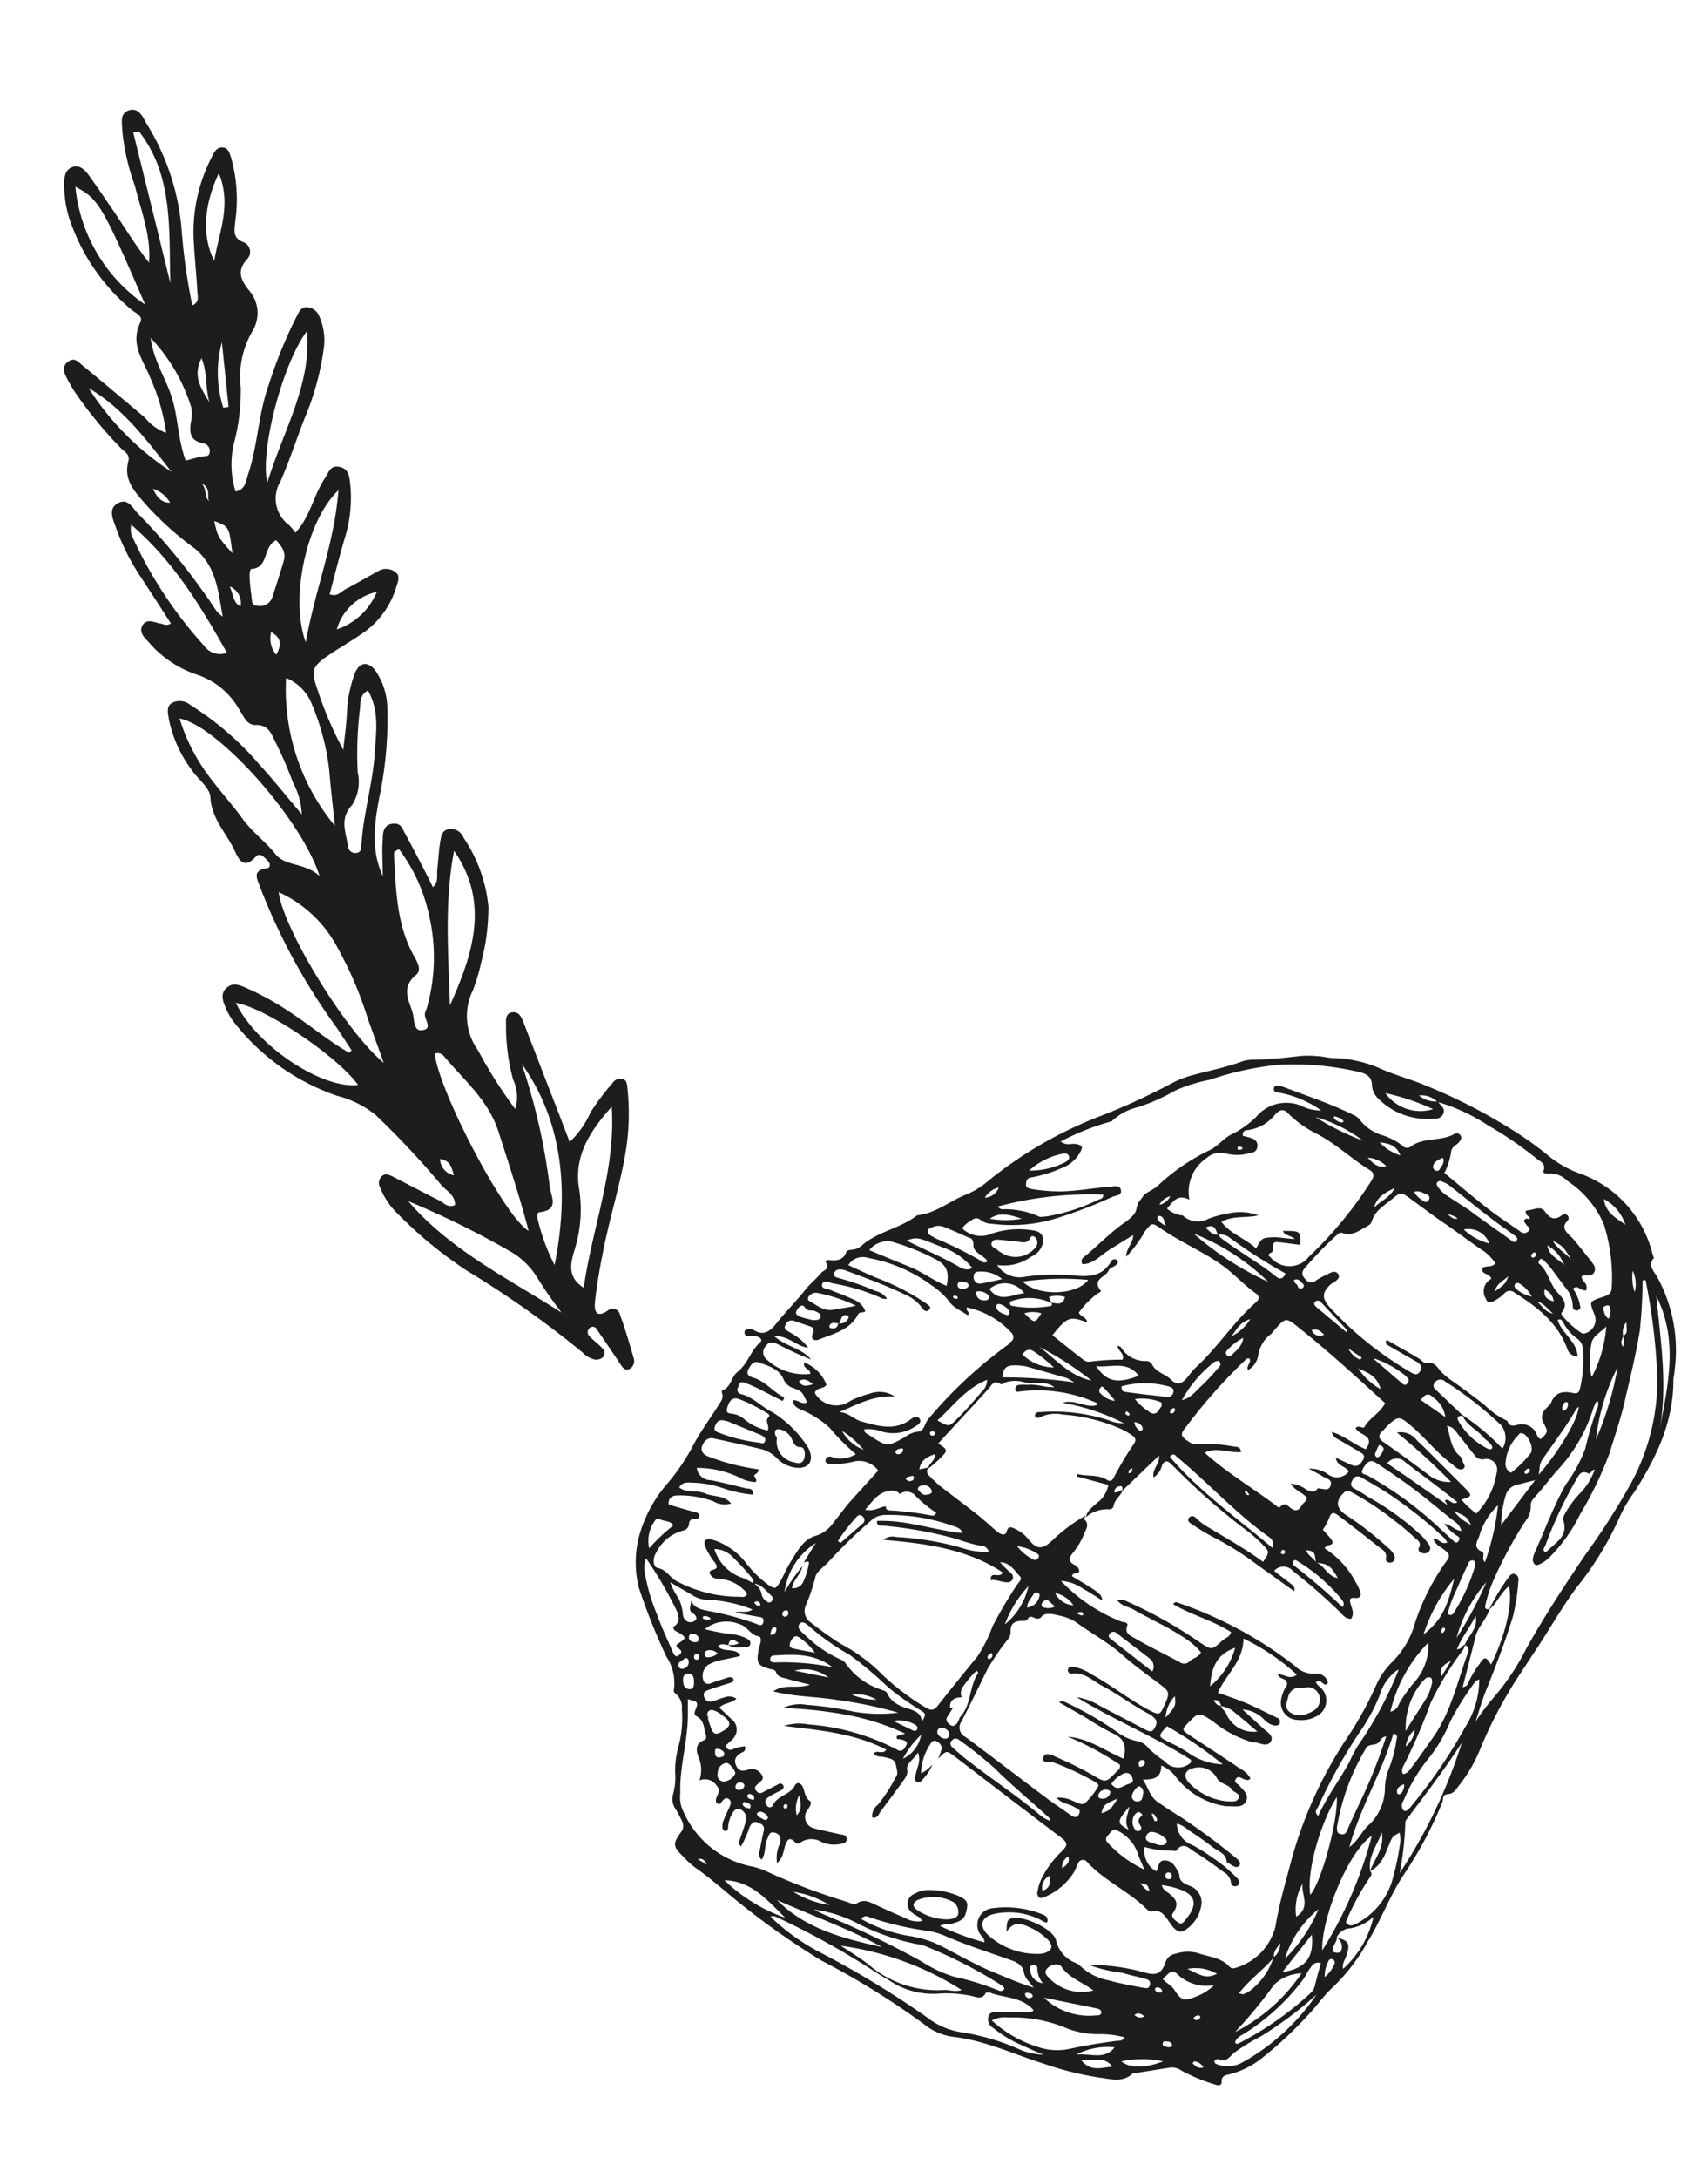
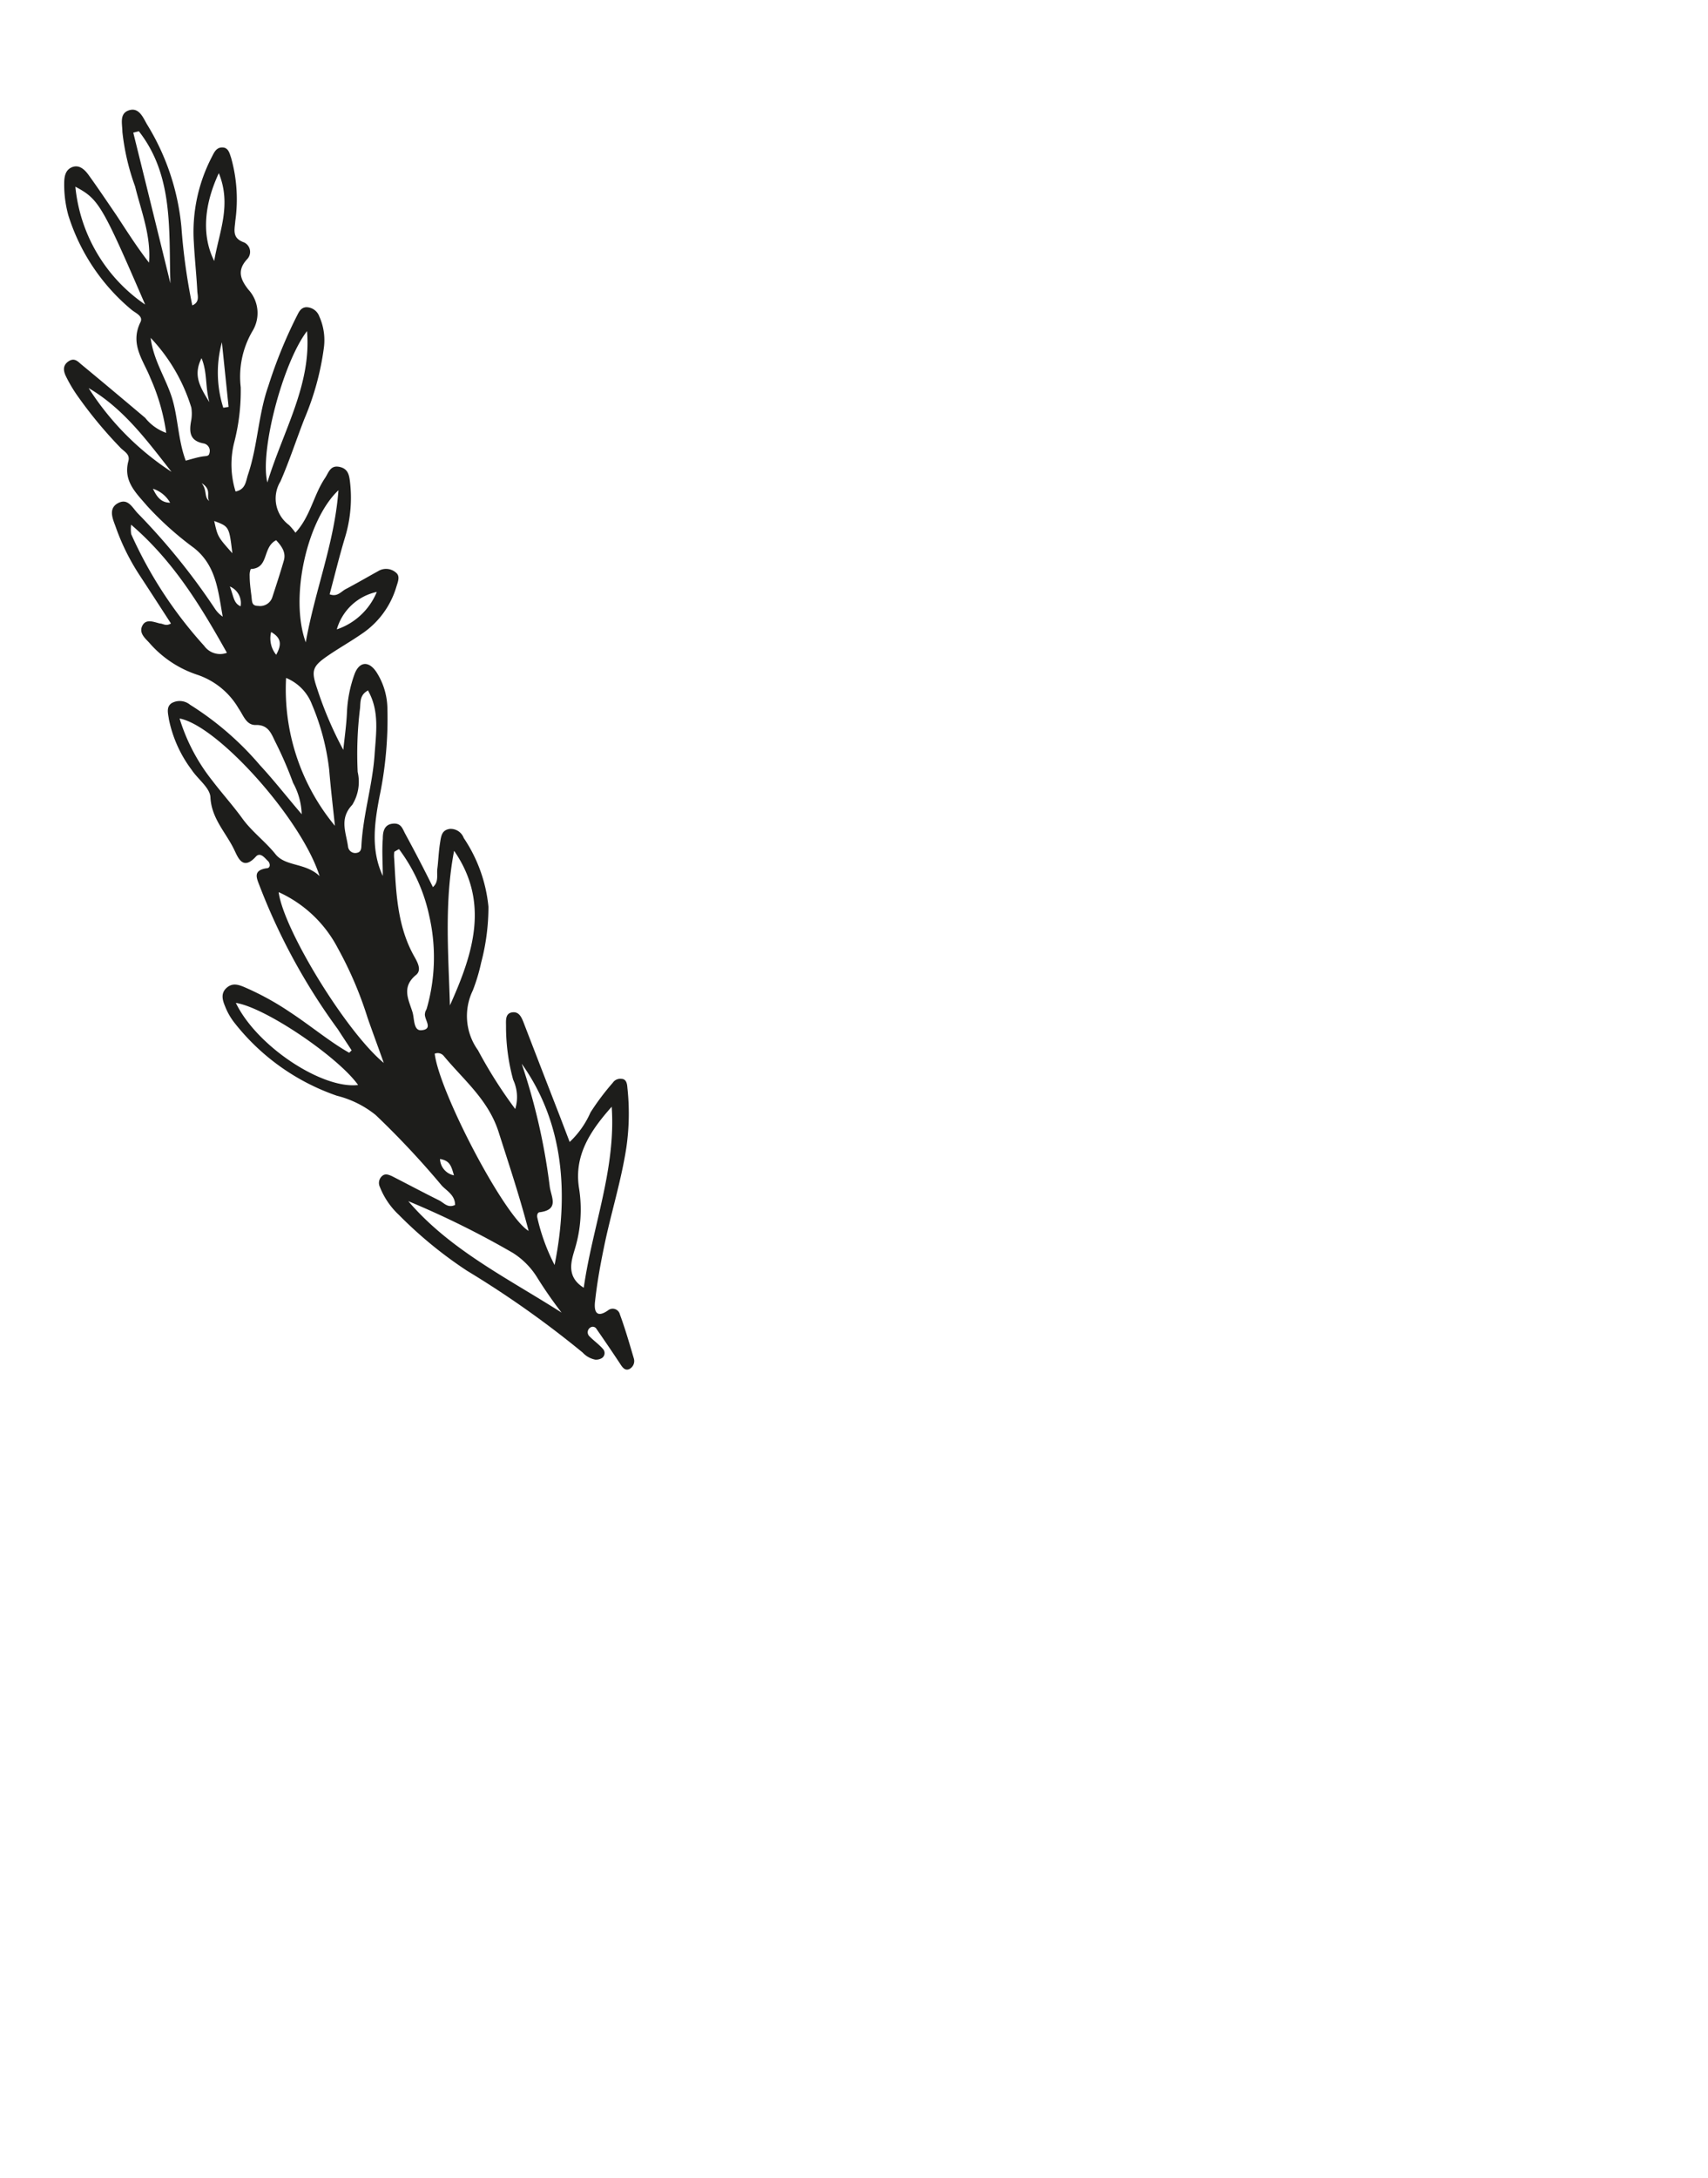
<svg xmlns="http://www.w3.org/2000/svg" id="Ebene_1" data-name="Ebene 1" viewBox="0 0 122.39 155.96">
  <defs>
    <style>.cls-1{fill:#1d1d1b;}</style>
  </defs>
  <path class="cls-1" d="M15,35.88c-.25-.33.21-.8-.55-1.28.42.54.15,1,.55,1.28M31.53,83a1.24,1.24,0,0,0,1,1.17c-.18-.59-.25-1.05-1-1.17m-15.06-41c.28.72.26,1.19.77,1.42a1.29,1.29,0,0,0-.77-1.42m-4.28-6a2.19,2.19,0,0,0-1.23-1c.29.62.61,1,1.23,1m7.6,10.89c.43-.77.34-1.22-.36-1.63a1.85,1.85,0,0,0,.36,1.63m-3.14-7.27c-.23-1.91-.23-1.91-1.3-2.31.25,1.13.25,1.13,1.3,2.31M15,28.8c-.31-1.17-.13-2.11-.56-3.15-.62,1.24-.11,2.05.56,3.15m9.08,16.29A4.72,4.72,0,0,0,27,42.39a3.81,3.81,0,0,0-2.87,2.7M16,29.2l.38-.06-.48-4.63A8.31,8.31,0,0,0,16,29.2m-.32-16.8c-1.1,2.36-1.21,4.53-.33,6.29.35-2.09,1.26-4,.33-6.29M12.29,33.79c-1.75-2.23-3.42-4.52-5.94-6a20,20,0,0,0,5.94,6m7.49,4.9c-1,.52-.48,2-1.81,2.06a1.11,1.11,0,0,0-.08.48c0,.46.06.93.12,1.39s0,.77.49.77a.92.92,0,0,0,1-.58c.29-.89.58-1.77.84-2.67.16-.56-.13-1-.55-1.45m-9-14.54c.19,1.63,1.07,2.89,1.52,4.3s.45,3.09,1,4.54c.47-.13.8-.23,1.14-.29s.51,0,.56-.26a.54.54,0,0,0-.4-.68c-1.06-.19-1.06-.87-.9-1.7a2.84,2.84,0,0,0,0-.87,12.66,12.66,0,0,0-2.92-5m1.42-3.9c-.12-3.79.24-7.7-2.26-10.89l-.4.1q1.34,5.4,2.66,10.79M22,23.71c-1.75,2.29-3.4,8.65-2.84,10.84,1.14-3.73,3.17-7,2.84-10.84m2.25,11.4C22,37.23,20.74,42.79,21.91,46c.67-3.78,2.05-7.07,2.34-10.86m2.14,14.3c-.61.3-.55.82-.59,1.27a26.88,26.88,0,0,0-.17,4.57,3.13,3.13,0,0,1-.39,2.36c-.95,1-.43,2-.3,3a.52.52,0,0,0,.65.43c.3-.06.3-.34.31-.55.12-2.18.79-4.29.94-6.45.1-1.52.37-3.12-.45-4.58m11,26.71a44.48,44.48,0,0,1,2,8.76c.09.74.72,1.66-.7,1.85-.19,0-.23.25-.18.42a14.11,14.11,0,0,0,1.23,3.36c1.15-5.74.38-10.56-2.34-14.39m-27-54.39c-3.1-7.17-3.33-7.55-5-8.44a11.58,11.58,0,0,0,5,8.44m-1,15.73a2.52,2.52,0,0,0,0,.71,30.36,30.36,0,0,0,5.23,8,1.4,1.4,0,0,0,1.63.5c-1.89-3.37-3.83-6.57-6.87-9.18m7.51,34.25c1.49,3.1,6.19,6.19,8.76,5.88-1.42-2-6.62-5.54-8.76-5.88M32.24,72c1.65-3.67,2.87-7.36.3-11.07-.71,3.67-.41,7.37-.3,11.07m-3,14c3,3.52,7.17,5.55,11,8a30.62,30.62,0,0,1-1.77-2.55,5.51,5.51,0,0,0-1.71-1.72A63.5,63.5,0,0,0,29.21,86M24,59.14c-.14-1.33-.3-2.66-.41-4a16.91,16.91,0,0,0-1.24-4.7,3.33,3.33,0,0,0-1.85-1.89A15.32,15.32,0,0,0,24,59.14M43.83,79.26c-1.51,1.7-2.71,3.47-2.34,5.82a9.69,9.69,0,0,1-.29,4.34c-.26.87-.66,2,.63,2.8.63-4.41,2.32-8.52,2-13M28.56,60.82c-.21.13-.3.16-.31.2a2.19,2.19,0,0,0,0,.51c.13,2.35.21,4.7,1.36,6.83.24.44.67,1.08.2,1.46-1.07.88-.52,1.78-.25,2.67.14.46.06,1.32.62,1.29.95-.07.15-.81.28-1.23,0-.12.09-.22.12-.33a13.27,13.27,0,0,0,.18-6.62,12.19,12.19,0,0,0-2.16-4.78m-8.63,3.09c.37,2.7,4.85,10,7.53,12.21-.42-1.18-.8-2.2-1.16-3.23a26.91,26.91,0,0,0-2.14-5,8.93,8.93,0,0,0-4.23-4M31.15,75.46c.33,2.75,5,11.67,6.73,12.69-.64-2.46-1.41-4.76-2.15-7.08s-2.51-3.73-3.94-5.46a.56.56,0,0,0-.64-.15m-18.28-24a13.49,13.49,0,0,0,2.34,4.44c.7.92,1.48,1.78,2.16,2.72s1.65,1.65,2.37,2.55,2.15.6,3.16,1.57c-1.27-4.05-7.24-10.72-10-11.28M25.21,75.24c-.33-.51-.66-1-1-1.53a44.16,44.16,0,0,1-5.6-10.25c-.22-.58-.51-1.12.48-1.28.32,0,.28-.37.1-.53s-.53-.67-.86-.3c-.91,1-1.26.1-1.52-.44-.58-1.25-1.63-2.23-1.73-3.77,0-.7-.89-1.32-1.34-2a9,9,0,0,1-1.64-3.64c-.05-.39-.21-.86.19-1.14a1.17,1.17,0,0,1,1.33.11,21.68,21.68,0,0,1,5,4.32c1,1.08,1.88,2.21,3,3.52A5,5,0,0,0,21,56.06a27.38,27.38,0,0,0-1.25-2.89c-.3-.59-.49-1.29-1.45-1.25-.67,0-.87-.72-1.2-1.18a5.42,5.42,0,0,0-3-2.43A7.77,7.77,0,0,1,10.67,46c-.33-.34-.73-.71-.46-1.21s.82-.24,1.25-.14c.22,0,.42.22.79,0-.74-1.14-1.48-2.29-2.23-3.43a15.92,15.92,0,0,1-1.71-3.43c-.18-.53-.61-1.34.13-1.75s1.05.34,1.45.74a47,47,0,0,1,5.49,6.78,2.06,2.06,0,0,0,.58.6c-.33-1.8-.45-3.65-2.06-4.92a23.07,23.07,0,0,1-3.35-3c-.79-.93-1.74-1.78-1.35-3.22.14-.52-.34-.69-.61-1a30.83,30.83,0,0,1-3-3.62A10.2,10.2,0,0,1,4.75,27c-.19-.37-.3-.8.14-1.11s.69,0,.94.21c1.53,1.26,3.05,2.54,4.57,3.82A3.38,3.38,0,0,0,11.91,31a14.68,14.68,0,0,0-1.13-3.92c-.5-1.27-1.49-2.42-.72-4,.23-.45-.36-.66-.65-.91A14.38,14.38,0,0,1,4.9,15.43a8.21,8.21,0,0,1-.3-2.26c0-.48.06-1,.57-1.2s.9.18,1.17.55c.68.94,1.33,1.91,2,2.89.75,1.14,1.48,2.3,2.34,3.4.15-1.94-.56-3.67-1-5.46a16.46,16.46,0,0,1-.91-3.91c0-.55-.24-1.31.47-1.54s1,.49,1.29,1A17,17,0,0,1,13,16.27a42.84,42.84,0,0,0,.78,5.6c.54-.23.38-.68.36-1-.06-1.17-.19-2.34-.25-3.51a11.62,11.62,0,0,1,1.3-6.14c.16-.32.32-.67.75-.66s.51.42.62.74a11,11,0,0,1,.3,4.53c-.05.64-.25,1.22.63,1.53a.75.75,0,0,1,.22,1.2c-.75.81-.47,1.46.08,2.17a2.48,2.48,0,0,1,.29,3,6.46,6.46,0,0,0-.83,4,14.71,14.71,0,0,1-.48,4,6.5,6.5,0,0,0,.11,3.47c.72-.15.73-.72.89-1.21.7-2.07.73-4.28,1.46-6.35a33.73,33.73,0,0,1,2-4.93c.17-.32.29-.68.71-.71a1,1,0,0,1,.94.66,4.15,4.15,0,0,1,.33,2.23A19.62,19.62,0,0,1,21.81,30c-.58,1.49-1.07,3-1.71,4.47a2.36,2.36,0,0,0,.61,3.13,4.45,4.45,0,0,1,.46.55c1.08-1.17,1.3-2.71,2.13-3.93.25-.38.37-.91,1-.79s.71.57.77,1a9.73,9.73,0,0,1-.33,4c-.41,1.35-.74,2.71-1.12,4.13.56.21.82-.2,1.15-.37.78-.41,1.55-.86,2.33-1.29a1.08,1.08,0,0,1,1.3.13c.28.25.11.65,0,1a6.16,6.16,0,0,1-2.49,3.37c-.78.54-1.6,1-2.39,1.54-1.14.78-1.24,1.07-.8,2.36a26.45,26.45,0,0,0,1.88,4.4c.09-.88.22-1.76.26-2.65a9.2,9.2,0,0,1,.54-2.76c.33-.9,1-1,1.56-.18a4.94,4.94,0,0,1,.8,2.65,27.31,27.31,0,0,1-.57,6.31c-.36,1.89-.63,3.79.24,5.66,0-.89-.07-1.77,0-2.66,0-.45.07-1,.68-1.08s.72.32.91.69c.69,1.27,1.36,2.55,2,3.85.44-.38.26-.89.32-1.33s.09-1.17.18-1.75.12-1,.71-1.09a1,1,0,0,1,1,.65A10.66,10.66,0,0,1,35,64.93a15.56,15.56,0,0,1-.52,4,13.12,13.12,0,0,1-.6,2,4.19,4.19,0,0,0,.37,4.28,33.19,33.19,0,0,0,2.67,4.21,2.93,2.93,0,0,0-.15-2.1,14.53,14.53,0,0,1-.51-3.82c0-.4-.07-.92.43-1s.68.35.83.73q1.29,3.35,2.59,6.69l.71,1.86a6.45,6.45,0,0,0,1.49-2.11,17.68,17.68,0,0,1,1.6-2.13.64.64,0,0,1,.61-.28c.37,0,.42.37.44.66a17,17,0,0,1-.07,4.21c-.37,2.45-1.13,4.81-1.62,7.23-.26,1.26-.49,2.54-.63,3.83-.07.56,0,1.3.93.65a.53.53,0,0,1,.85.29c.37,1,.69,2.1,1,3.16a.64.64,0,0,1-.34.76c-.32.13-.5-.16-.66-.41-.55-.83-1.1-1.64-1.67-2.46a.31.31,0,0,0-.45-.11.4.4,0,0,0-.08.61c.32.33.71.6,1,.94a.43.43,0,0,1-.08.63.82.82,0,0,1-.48.12,1.67,1.67,0,0,1-.91-.51A70.66,70.66,0,0,0,33.46,91a30.09,30.09,0,0,1-4.88-4,5.47,5.47,0,0,1-1.36-2,.66.66,0,0,1,.17-.79c.23-.19.45-.08.66,0,1.14.58,2.28,1.19,3.43,1.76.33.17.61.57,1.13.32,0-.69-.58-1-.94-1.37a61.42,61.42,0,0,0-4.75-5.07,7.19,7.19,0,0,0-2.78-1.38,15.91,15.91,0,0,1-7.32-5.2,4.62,4.62,0,0,1-.69-1.2c-.18-.43-.33-.92.09-1.31s.84-.26,1.31-.06a19.85,19.85,0,0,1,3.23,1.77c.92.6,1.8,1.28,2.71,1.92.51.36,1,.69,1.55,1l.19-.18" />
-   <path class="cls-1" d="M103.41,116.55a.77.77,0,0,0-.13.2c0,.08,0,.21.08.19s.13-.13.18-.21,0-.13-.13-.18m-32.32,2a1,1,0,0,0,0-.16.36.36,0,0,0-.33.27.2.2,0,0,0,.07.15c.2,0,.24-.14.31-.26m9.57-17.49c0,.07-.1.14-.09.15a.45.45,0,0,0,.2.16c.12,0,.15-.07.09-.16a.8.8,0,0,0-.2-.15M54.2,114.68c-.05,0-.15.06-.15.08s.13.2.25.23.2,0,.18-.12a.25.25,0,0,0-.28-.19m29.94-13.84c-.15,0-.22.11-.28.21s0,.19.1.17a.3.3,0,0,0,.24-.25s0-.09-.06-.13M56.4,129.23c-.13-.08-.2,0-.24.06a.2.2,0,0,0,0,.17.14.14,0,0,0,.23,0,.17.17,0,0,0,0-.22m35.39-18.09c0,.1.08.18.2.14a.15.15,0,0,0,.1-.14.15.15,0,0,0-.2-.15s-.07.09-.1.15m17.76-6a.47.47,0,0,0-.31.3s.07.1.09.1a.35.35,0,0,0,.32-.29s-.06-.07-.1-.11M77.2,115.56a2,2,0,0,0,.26.12c.11,0,.2,0,.14-.14s-.17-.08-.26-.09-.08.06-.14.11M67,102.67c0-.12-.07-.16-.17-.16s-.18,0-.19.13a.16.16,0,0,0,.17.17.18.18,0,0,0,.19-.14m1.44-9.9c-.06,0-.14.06-.15.1s.09.13.17.14.2,0,.17-.1-.13-.1-.19-.14M50.1,118.61c0-.11-.07-.19-.18-.19s-.2.12-.19.26a.18.18,0,0,0,.17.18c.18,0,.19-.12.2-.25m.81-2.71a.5.5,0,0,0-.52-.14s-.06.14,0,.16.34.13.56,0m38.46-9.05c-.17-.13-.23-.11-.21,0a.72.72,0,0,0,.19.2c.07,0,.14,0,.11-.05a.27.27,0,0,0-.09-.11m-8.54-1.57c0,.06,0,.16,0,.16a.25.25,0,0,0,.26-.2s0-.14,0-.15-.2.08-.25.19m29-15.65c0,.06-.14.12-.16.2a.14.14,0,0,0,.17.17.34.34,0,0,0,.19-.2c0-.1-.05-.17-.2-.17M73.66,142.71c-.11,0-.22,0-.21.12a.3.3,0,0,0,.34.26c.07,0,.21-.09.21-.13,0-.2-.2-.21-.34-.25M82,144.4c-.25-.22-.45-.29-.71-.11a.56.56,0,0,0,.71.11m3.67.26a.28.28,0,0,0,.34-.25s-.09-.1-.13-.09-.32.06-.36.24c0,0,.1.07.15.1M55.25,117.07l.15,0a.46.46,0,0,0,.23-.47s-.09-.1-.13-.09c-.21.06-.23.26-.28.43s0,.06,0,.16m-2,12.06c0,.22.21.29.4.33s.14,0,.15-.07c.07-.26-.17-.28-.32-.35a.16.16,0,0,0-.23.09m12-23.44c-.09.06-.31,0-.3.23,0,0,.15.12.22.12s.34,0,.34-.23-.12-.12-.26-.12M64.16,104a.19.19,0,0,0,.22.14c.17,0,.32-.13.33-.3s-.12-.12-.21-.1-.31.07-.34.26M53.55,128.6c0,.19.2.23.34.28s.18-.06.15-.17a.34.34,0,0,0-.27-.23.16.16,0,0,0-.22.12m35.3-46.49c-.09,0-.19,0-.17.14s.08.08.13.08.21,0,.22-.08-.09-.13-.18-.14m-7,43.93c-.18,0-.28.13-.25.32s.06.18.18.15a.29.29,0,0,0,.26-.32c0-.1-.09-.14-.19-.15m.71,3.8c0,.09-.06.12,0,.14a3.83,3.83,0,0,0,.17.43.26.26,0,0,0,.15,0c.1-.18-.08-.28-.14-.42s0,0-.13-.1m.33,12.43c-.11,0-.2.06-.17.18s.16.18.29.19.22,0,.21-.12-.16-.24-.33-.25m-26.63-27a.27.27,0,0,0-.25.24.19.19,0,0,0,.24.21.25.25,0,0,0,.19-.29c0-.11-.07-.16-.18-.16m27.18,19a.24.24,0,0,0,.22.25c.14,0,.26,0,.26-.19s-.07-.26-.22-.28-.22.08-.26.22m-32.83-.78c-.21-.43-.41-.46-.65-.39l.65.39m53.05-46.6c.41.34.41.34.73.35-.13-.18-.32-.23-.73-.35m-3.1,40.83c-.36.15-.57.3-.49.65a.16.16,0,0,0,.13.08c.27-.06.28-.31.36-.51a1.3,1.3,0,0,0,0-.22M83.53,87.8c-.13-.38-.11-.68-.47-.73,0,0-.13.07-.13.1,0,.28.25.4.6.63M84,146.49a.33.33,0,0,0-.3-.29c-.15,0-.34-.08-.38.13s.13.2.25.24a.36.36,0,0,0,.43-.08m-7.89-12.7c.37-.26.56-.45.44-.84a.85.85,0,0,0-.44.84M112,101.05a.5.5,0,0,0,.35-.58.24.24,0,0,0-.16-.07.48.48,0,0,0-.19.65M95.67,79.94s-.08,0-.08.06a.1.1,0,0,0,0,.09,1,1,0,0,0,.58.31s.07-.06.11-.1c-.15-.24-.41-.28-.64-.36M81.28,101.85a.78.78,0,0,0,.23.47c.09.09.19.2.31.11s.05-.28-.07-.38a.61.61,0,0,0-.47-.2M53.07,127.64c-.19,0-.36.1-.37.32a.22.22,0,0,0,.25.22.35.35,0,0,0,.39-.31c0-.14-.13-.2-.27-.23m5.18-28.51c-.4-.35-.68-.43-1-.22.22.43.55.35,1,.22m28,48.91c-.2-.23-.39-.43-.7-.41,0,0-.1.13-.09.14.21.18.4.42.79.27m6.49-56.39c-.05.26.2.27.24.43s.19.28.36.15.06-.27-.06-.38-.25-.3-.54-.2m2.14,3.93c-.26-.25-.47-.46-.89-.32a.62.62,0,0,0,.89.32m15.8-3.23c-.08.53.18.71.65.85a1,1,0,0,0-.65-.85M51.24,125.5c0,.18.06.39.33.35s.34-.11.33-.27-.25-.33-.48-.34-.17.14-.18.26m3,4.35c0,.27.29.32.47.44a.2.2,0,0,0,.31-.09.3.3,0,0,0-.1-.24c-.2-.16-.41-.33-.68-.11M107.09,92.5c.76-.54.76-.54,1-1.11-.38.35-.79.47-1,1.11m-37.68-.41c0-.26-.26-.27-.43-.3s-.35,0-.36.22.15.28.31.28.4,0,.48-.2M49.7,117c-.16,0-.31,0-.33.22s.13.34.34.37.33,0,.35-.2-.13-.34-.36-.39M83.86,85.67a1.16,1.16,0,0,0-.78.61,1.15,1.15,0,0,0,.78-.61M96.6,96.55a1.71,1.71,0,0,0,.87.83l.11-.16-1-.67M49.1,118.74c-.16.19-.55.22-.47.59a.24.24,0,0,0,.3.17.47.47,0,0,0,.42-.53.22.22,0,0,0-.25-.23m54.89.17c-.37.24-.9.44-.71,1.16.29-.46.5-.81.71-1.16M82.37,135.43c-.14-.48-.14-.48-.67-.56.22.23.36.48.67.56m19-11.56a1.89,1.89,0,0,0-.64,1.2,1.72,1.72,0,0,0,.64-1.2m8.76-30.65c.35.22.49.7,1.16.86-.46-.41-.69-.78-1.16-.86M98.82,103.48a5.24,5.24,0,0,0-.29.64c0,.12.08.27.21.24s.3-.31.38-.5-.09-.32-.3-.38M75.23,134.32a.94.94,0,0,0-.53,1.09c.57-.21.57-.59.53-1.09m4.08-6.16c-.29,0-.56.11-.62.45,0,.16.16.19.28.2a.55.55,0,0,0,.58-.4c.06-.17-.1-.2-.24-.25m-27.88-9.75a.78.78,0,0,0-.72-.22.23.23,0,0,0-.21.26c0,.15.1.26.24.23a1.1,1.1,0,0,0,.69-.27M70.57,85.77a1.12,1.12,0,0,0,1-.73,1.56,1.56,0,0,0-1,.73m9.3,14.5c-.32-.38-.52-.62-.74-.85-.07-.08-.19-.21-.3,0a.26.26,0,0,0,0,.34,1.84,1.84,0,0,0,1,.56M72.34,94c0-.27-.61-.7-.86-.6a.24.24,0,0,0-.11.21c.13.37.48.47.81.57.09,0,.15-.08.16-.18m-2.17-1.53c-.13,0-.27,0-.22.21a.55.55,0,0,0,.63.44.32.32,0,0,0,.31-.18c.06-.18-.36-.46-.72-.47m34,15.73a3.43,3.43,0,0,0,1.24,1c-.3-.57-.3-.57-1.24-1M98,82.91c.34.31.63.76,1.34.61A2,2,0,0,0,98,82.91m11.76,9.94a2.34,2.34,0,0,0-.9-.94.23.23,0,0,0-.33.1.32.32,0,0,0,.06.25,2.53,2.53,0,0,0,1.17.59m2.82-2.66c-.52-.89-.65-1-1.32-1.33.36.6.92.89,1.32,1.33m2.69,4.25a1.07,1.07,0,0,0,.1-.79c0-.15-.13-.19-.27-.15s-.26.11-.21.25.07.5.38.69M98.86,81.81a3.43,3.43,0,0,0,1.49.93c-.3-.7-.74-.85-1.49-.93M67.54,123.72a.32.32,0,0,0-.37.25c-.06.23.26.54.54.54a.28.28,0,0,0,.31-.29c0-.29-.24-.42-.48-.5M117,91a3.16,3.16,0,0,0,.14,1.53A2.31,2.31,0,0,0,117,91m-13.61-8.09c-.29.14-.59.23-.69.57a.26.26,0,0,0,.13.32.22.22,0,0,0,.33-.06c.13-.24.38-.44.23-.83M57.09,130c.36-.37.34-.79.17-1.41a2,2,0,0,0-.17,1.41m16.5-14.88a1,1,0,0,0,.87-.73c.05-.13.05-.26-.08-.32a.25.25,0,0,0-.33.11c-.15.28-.42.49-.46.94m16-20.65c-.8.23-1,.82-1.36,1.23a3.27,3.27,0,0,0,1.36-1.23M62.8,121.72a2.7,2.7,0,0,0-1.76-.36,4.36,4.36,0,0,0,1.76.36m32.12,19.87a2.4,2.4,0,0,0,.7-.94.26.26,0,0,0-.11-.33.22.22,0,0,0-.32.13,2.37,2.37,0,0,0-.27,1.14M65.77,106.66c.18.2.34.47.67.37.12,0,.38-.08.33-.25a.55.55,0,0,0-.67-.39c-.15,0-.31.06-.33.27m35.57-21.3A1.57,1.57,0,0,0,102,86a.23.23,0,0,0,.39-.08.25.25,0,0,0-.15-.38c-.27-.09-.51-.3-.88-.2M73.4,94.05c.75.74.75.74,1.22,0a2.09,2.09,0,0,0-1.22,0m2.19,21c-.2-.18-.32-.31-.47-.42s-.35,0-.45.17,0,.33.25.34a1,1,0,0,0,.67-.09m4.5,13.75c-1,.43-1,.46-1.17,1.05.62-.21.62-.21,1.17-1.05M75.6,114.08a1.56,1.56,0,0,0,1.32.88,2.15,2.15,0,0,0-1.32-.88M112.08,90.6a2.58,2.58,0,0,0-1.21-1.41c.16.81.87,1,1.21,1.41M83.52,123c.71-.77.76-.89.66-1.53a2.47,2.47,0,0,0-.66,1.53m-8.81,19a1.66,1.66,0,0,1-.38-1.06c0-.17-.16-.27-.34-.22s-.18.16-.17.3a1,1,0,0,0,.89,1M61.88,103.82a6.62,6.62,0,0,0-1.54-1.35,2.92,2.92,0,0,0,1.54,1.35m19,27.22c-.36-.62-.06-1.08.06-1.67-.93,1.07-.94,1.19-.06,1.67m.77-1.29a.69.69,0,0,0-.25.1.89.89,0,0,0-.09,1.13c.07.11.17.2.31.14a.23.23,0,0,0,.14-.31c-.16-.26-.3-.47,0-.72.2-.13,0-.25-.16-.34M99.94,85.08c-.94.43-1.31.78-1.48,1.41.47-.51,1.11-.68,1.48-1.41M66,124.24a6.52,6.52,0,0,0-1.3,1.71,2.34,2.34,0,0,0,1.3-1.71M89.1,95.8a4.23,4.23,0,0,0-1.18.91.24.24,0,0,0,0,.35c.12.12.23,0,.32,0,.31-.33.74-.58.84-1.21m-7.45,32.07c-.18,0-.55.52-.53.75a.38.38,0,0,0,.4.34c.38,0,.36-.33.41-.55a.45.45,0,0,0-.28-.54M64,123.24l1.39.67c.12.06.27.07.33-.07s0-.24-.13-.32a2.3,2.3,0,0,0-1.59-.28m-4.63-3.11a2.78,2.78,0,0,0-2.43-.49l2.43.49m-9.64.37c0-.25,0-.61-.36-.64s-.45.23-.42.53.09.53.41.57.37-.19.37-.46m23.12-9.82a3.32,3.32,0,0,0,1.19,1,.26.26,0,0,0,.35-.1.2.2,0,0,0-.07-.32,3.45,3.45,0,0,0-1.47-.54m-16,24.76a6.68,6.68,0,0,0,2.58.94,6.91,6.91,0,0,0-2.58-.94M97.33,98a4.54,4.54,0,0,0,1.6,1.48c-.27-1-1-1.2-1.6-1.48M73.21,87.28c-1.11-.4-1.71-.41-2.28,0a6.75,6.75,0,0,0,2.28,0m43.26.43a3.18,3.18,0,0,0-1.54-1.84c.13,1,.84,1.32,1.54,1.84M85.09,141c1.21.62,1.4.65,2.12.36a3,3,0,0,0-2.12-.36m-2-8.86c.21,0,.4,0,.48-.16s0-.3-.17-.41a1.58,1.58,0,0,0-.77-.37.41.41,0,0,0-.5.32c-.08.24.09.34.28.41s.48.15.68.21M58.23,94.54c.25,0,.53,0,.58-.23s-.25-.35-.44-.43-.48.07-.69-.25-.49,0-.61.26.16.36.34.43.56.15.82.22m48.49-5.49a1.59,1.59,0,0,0-1.83-1,4.06,4.06,0,0,0,1.83,1M58.38,118.34a4,4,0,0,0-1-1c-.16-.12-.35-.25-.52-.08a.92.92,0,0,0-.27.49c-.05.27.21.29.38.33.44.1.88.17,1.44.28m21.23,9.4c.43.57.83.11,1.22,0s.35-.26.25-.51-.35-.35-.62-.23a2.2,2.2,0,0,0-.85.72m13.7,7.16a3.62,3.62,0,0,0-.46,2.36c1.09-.69.33-1.6.46-2.36m3.11-39.47.1-.15-1.87-2c-.13-.13-.28-.2-.43-.07s-.06.27.07.39l2.13,1.78M60.06,110.37l.16.13,1.6-1.39a.31.31,0,0,0,0-.5.26.26,0,0,0-.42,0,13.19,13.19,0,0,0-1.35,1.73M79.71,148c-.58-.78-1.4-.39-2.25-.49.68.9,1.5.54,2.25.49m.16-1.38a4.84,4.84,0,0,0-2.76.52c1-.13,2,.42,2.76-.52m.48,1c.61.5,1.68.5,3,0a7.3,7.3,0,0,0-3,0M94.27,80a18.26,18.26,0,0,0,3.4,1.69A10.23,10.23,0,0,0,94.27,80m9.3,21.48a2,2,0,0,0-.83-1.37c-.43-.43-.63-.24-.93.15l1.76,1.22M71.81,91.6a2.31,2.31,0,0,0-1.49-.54c-.28,0-.55,0-.55.37a.44.44,0,0,0,.56.48c.45-.06.89-.18,1.48-.31M52.69,127c0-.22-.45-.78-.64-.75a.72.72,0,0,0-.62.74.46.46,0,0,0,.45.59,1,1,0,0,0,.81-.58M72,116.33a4.83,4.83,0,0,0,1.69-2.74A8.33,8.33,0,0,0,72,116.33m26.45-19,2,1.72c.12.11.26.21.41,0s.08-.3-.05-.42a1,1,0,0,0-.21-.2,7.23,7.23,0,0,0-2.12-1.14m-17.16,2.9a4.12,4.12,0,0,0,.94.85c.36.3.62.25.84-.15.08-.13.23-.23.1-.47a3.69,3.69,0,0,0-1.88-.23M73.26,97a3.28,3.28,0,0,0,2.26.93,11.17,11.17,0,0,0-1.44-1.15c-.33-.22-.6-.11-.82.22m33.25,16.3a10.14,10.14,0,0,0-2.14,4,28.6,28.6,0,0,0,2.14-4M74.46,96.45c1.2.88,2.18,2.1,3.76,2.42a23,23,0,0,0-3.76-2.42m-1.07-3.84a1.7,1.7,0,0,0-2.49-.3c.72,1,1.59.4,2.49.3m.35-8.78a5.44,5.44,0,0,0,2.6-.61c.16-.08.35-.25.24-.46s-.34-.16-.52-.12a5,5,0,0,0-2.32,1.19m-23,39.06c0,.07,0,.13,0,.19s.11.37.17.55c.2.59.36.65.89.34s.69-.61,0-1.1a2.08,2.08,0,0,0-.57-.35c-.35-.16-.56,0-.56.37M99.27,78.28a3.08,3.08,0,0,0,3.42,1.15,16.56,16.56,0,0,0-3.42-1.15m-7.2,62a11.1,11.1,0,0,0,2.41-3.56,7.44,7.44,0,0,0-2.41,3.56m-43.78-31c-.25-.41-.68-.31-1-.48a.24.24,0,0,0-.34.08,2.44,2.44,0,0,0-.43,2,12.09,12.09,0,0,1,1.75-1.65M88.51,118c-1.42.51-1.7,1.52-1.8,2.76a5.46,5.46,0,0,0,1.8-2.76m-3.82-17.73c.63-.15,1-.65,1.38-1a15.85,15.85,0,0,0,1.31-1.41.24.24,0,0,0,0-.35c-.11-.12-.23,0-.33,0a8.86,8.86,0,0,0-2.35,2.74m7.17,41c1.66-.3,2.29-1,2.13-2.7l-2.13,2.7m22.23-42.71a9.31,9.31,0,0,0,1-3.54c-.42.43-1,.68-1.07,1.26a5.66,5.66,0,0,0,0,2.28M96.21,115.1c.05-.13.09-.2.08-.25a.66.66,0,0,0-.11-.26,12.51,12.51,0,0,0-3.27-2.83.17.17,0,0,0-.25.06c-.07.14,0,.24.11.33a45.11,45.11,0,0,1,3.44,2.95m19.7-17.18a15,15,0,0,0-1.55,5.16,22.24,22.24,0,0,0,1.55-5.16M82.57,119.7a.71.71,0,0,0-.18-.92c-.79-.62-1.59-1.22-2.38-1.83a.33.33,0,0,0-.51.07c-.12.17,0,.29.14.39l2.93,2.29m21.63-6.64a11.77,11.77,0,0,0-2.2,4c1.23-1,1.68-1.79,2.2-4m-44.56,6.33c-1.28-1-2.77-.93-4.25-.83a.25.25,0,0,0-.19.3c0,.14.14.2.29.19a18,18,0,0,1,4.15.34M61.33,93.5a12,12,0,0,0-2.7-.9.64.64,0,0,0-.62.17c-.13.14-.18.32,0,.41.55.31,1.08.77,1.78.6.44-.1.9-.12,1.56-.28m13.45,49.56a4.72,4.72,0,0,0,3.73,1.27c.15,0,.36,0,.38-.19s-.15-.27-.31-.31l-3.8-.77M81.6,98.52c-.89-1.13-2-.55-3.06-.69.75,1.12,1.52,1.29,3.06.69m22.12,17.06c.19.11.33.08.4,0a13.14,13.14,0,0,0,1.59-3.47c0-.13,0-.28-.09-.34a.28.28,0,0,0-.39.17c-.29.61-.57,1.22-.83,1.84a9.38,9.38,0,0,0-.68,1.83m6.54-10c1.47-1.69,2.84-4,2.86-4.87a1,1,0,0,0-.2.22c-.72,1.25-1.6,2.39-2.41,3.58-.22.31-.17.63-.25,1.07M110,106l-1.3.33a1.08,1.08,0,0,0-.81.77,7.5,7.5,0,0,0-.32,2.11L110,106M80.36,99.27c0,.26.1.39.21.4,1,.14,2.05.26,3.07.37a.42.42,0,0,0,.45-.42c0-.23-.2-.29-.38-.34a6.35,6.35,0,0,0-3.35,0M100.71,124c.6-1,1.13-1.76,1.61-2.58a4.62,4.62,0,0,0,.3-.91c0-.13,0-.28-.07-.35a.35.35,0,0,0-.44.08,3.08,3.08,0,0,0-.38.43,5.17,5.17,0,0,0-1,3.33m6.6-16.19A4.84,4.84,0,0,0,106,110c-.15.4-.47.82.19,1.12.28.13-.09.52.22.74a17.69,17.69,0,0,0,.94-4.14M71.83,98.64A34.84,34.84,0,0,1,77,99c-.32-.17-.44-.27-.58-.32-1-.28-1.94-.57-2.92-.83a4.15,4.15,0,0,0-.87-.07c-.52,0-.78.23-.79.86M54.32,103.3c.17,0,.41.17.5-.09s-.16-.38-.36-.47l-2.06-.85a2.19,2.19,0,0,0-.55-.17c-.37-.08-.53.17-.63.46s.17.37.37.45a11.6,11.6,0,0,0,2.73.67m1.34-.24a1.51,1.51,0,0,0,1.24,1.66c.26.07.53.13.68-.15s.13-.9-.17-.93c-.58,0-.56-.48-.78-.78a1.25,1.25,0,0,0-.7-.49c-.26-.06-.46,0-.38.35,0,.12.17.2.11.34M83.25,135a1.13,1.13,0,0,0,.1.24.86.86,0,0,0,.13.14c.55.42,1.17.78.57,1.62-.2.27.15.52.38.68s.36,0,.49-.17a4.19,4.19,0,0,0,.4-.54c.4-.73.24-1.19-.51-1.56a5.83,5.83,0,0,0-1.56-.41m-31.34-.35a12,12,0,0,0,4.36,2.69c-1.35-1.33-2.45-2.64-4.36-2.69M71.8,88.8c-.27,0-.6-.12-.73.18s.23.39.41.54a1.81,1.81,0,0,0,.32.22,1.85,1.85,0,0,0,2.38-.38.57.57,0,0,0,.13-.54c-.09-.24-.35-.43-.48-.18-.23.47-.57.31-.9.28s-.77-.08-1.13-.12m-2.13,2a4.8,4.8,0,0,0-2.12-1.47c-1.76-.71-1.8-.77-2.59-.49,1.33.67,2.65,1.22,3.87,1.94a1.27,1.27,0,0,0,.47.13c.08,0,.17,0,.37-.11m21.21,1a16.11,16.11,0,0,0-5.35-3.46,22,22,0,0,0,5.35,3.46m-8.92,42c-.15-.38-.33-.74-.45-1.13a2.89,2.89,0,0,0-1.39-1.55c-.3-.21-.47,0-.63.2s-.38.39-.1.66A8.42,8.42,0,0,0,82,133.89m5,8.27a3,3,0,0,1-2.46-.63c-.52-.49-.56-.47-1.22.2.25.28.61.44.83.77.53.8.68.83,1.58.47a3.66,3.66,0,0,0,1.27-.81m-8.64.4c-.76-.61-1.73-.87-2.31-1.73-.15-.23-.68-.21-1,.12s0,.57.22.8a3.23,3.23,0,0,0,3,.81m30-37.09a7.78,7.78,0,0,0,1.41-1.4c.25-.34-.15-1.3-.58-1.42-.14-.05-.21,0-.31.13a3.11,3.11,0,0,0-.9,1.9.71.71,0,0,0,.38.79M70.73,98.81c-1.55.64-2.43,1.89-3.56,2.91.8.45.82.46,1.3,0s1.24-1.31,1.83-2a1.21,1.21,0,0,0,.43-.9m32.41-14.24c-.17.06-.24.17-.17.3a2.16,2.16,0,0,0,.74.76c.51.34,1,.65,1.54,1,1,.75,2,1.44,3,2.16.12.09.27.24.41.07s0-.3-.13-.39c-.53-.39-1.06-.75-1.58-1.15-1-.75-1.92-1.52-2.89-2.27a2.1,2.1,0,0,0-.91-.5M73.28,91.78c1.1,1.07,3.85,1,4.7-.12a19.93,19.93,0,0,0-4.7.12m14.34,34.57a29.41,29.41,0,0,0-4-2.73c-.65.72-.65.72.08,1.11a10.66,10.66,0,0,1,1.45.79,4.46,4.46,0,0,0,2.47.83M55,102.48c.2-.4-.25-.7.08-1,.11-.11,0-.24-.15-.3a11.07,11.07,0,0,0-2-1c-.42-.13-.65.08-.81.6s.22.41.44.48a1.55,1.55,0,0,1,.78.38,3.79,3.79,0,0,0,1.69.8M70.75,90.3c-.31-.44-1-.58-1-1.12s-.21-.49-.47-.61c-.53-.24-1.06-.47-1.6-.69a1.07,1.07,0,0,0-.86,0c-.14.07-.33.09-.33.3a.36.36,0,0,0,.21.31l.42.23a27.56,27.56,0,0,1,3.22,1.6.29.29,0,0,0,.42,0m31.64,27.26a10.46,10.46,0,0,0-2.77,5,.83.83,0,0,0,.62-.56,9.44,9.44,0,0,1,1.1-1.55,4,4,0,0,0,1-2.84m-8.86,3.25a.65.65,0,0,1-.19,0,.83.83,0,0,0-1,.68c-.1.34-.26.71.06,1a1.24,1.24,0,0,0,1.37.14,2,2,0,0,0,.36-.17.92.92,0,0,0,.43-1.15.86.86,0,0,0-1-.53M67.8,137.45c.45,0,.79-.11.86-.37a.89.89,0,0,0-.32-.85,3,3,0,0,0-2.6-.16c-.37.23-.38.46,0,.73a4,4,0,0,0,2.08.65m31.57-32.66c1.49,1,2.89,2,4.34,3l-.2-.34c.32-.19.5.38.9.13-1.22-1-2.51-1.92-3.73-2.87a.85.85,0,0,0-1.31.1m-8.2,6c.12-.55-.19-.69-.41-.85-2.32-1.68-4.25-3.81-6.45-5.63-.14-.12-.24-.32-.5,0,2.12,2.49,4.8,4.37,7.36,6.53m2.1,30.46a2.92,2.92,0,0,0-2,.82,32.09,32.09,0,0,1-2.79,3.38,12.68,12.68,0,0,0,4.76-4.2m25.43-48.5c.3,3.23.84,6.46.2,9.72.61-3.25,1.42-6.5-.2-9.72m-4.43,12.43c-.25,0-.24.35-.45.26-.53-.24-.68.13-.87.47a29.44,29.44,0,0,0-2.2,4.69c-.06.15-.27.32,0,.49a1.18,1.18,0,0,0,.22-.17c.59-.58,1.41-1,1.07-2.1-.08-.22.11-.48.24-.71a6.66,6.66,0,0,1,1-1.29,4.69,4.69,0,0,0,1-1.64M100.13,119.6a3.34,3.34,0,0,0-1.26,1.78A12.94,12.94,0,0,1,97.46,124a37.51,37.51,0,0,0-3,5.38c-.09.18-.33.38,0,.66.62-1.37,1.52-2.56,2.23-3.85a9.17,9.17,0,0,1,.68-1.28,26.33,26.33,0,0,0,2.85-5.34M63.21,139.44c-2.42-1.34-5-2.24-7.53-3.37,2.07,2.08,4.78,2.76,7.53,3.37m30.68-3.75c.76-.81,2-5.29,1.9-7-1.17,1.84-2.18,5.35-1.9,7m-18.63-5.25c0-.26-.16-.32-.26-.42-1.25-1.14-2.54-2.21-3.74-3.4a28.86,28.86,0,0,0-2.51-2c-.17-.13-.35-.18-.52,0a.32.32,0,0,0,0,.5c.39.34.77.7,1.18,1,1.64,1.27,3.38,2.42,5,3.77a2.59,2.59,0,0,0,.84.51M87.94,129c.31,0,.69.09.82-.24s-.35-.39-.49-.61c-.26-.39-.81-.37-1.06-.79a1.45,1.45,0,0,0-1.72-.73c-.56.13-.72.54-.33,1A4.35,4.35,0,0,0,87.94,129m6.72,11.57c-.51-.11-.66.21-.84.46s-.28.51-.45.74a15.85,15.85,0,0,1-4.11,3.8c-.29.19-.69.32-.76.73a.25.25,0,0,0,.32,0,23.1,23.1,0,0,0,5.08-3.56,1.09,1.09,0,0,0,.33-.58c.12-.52.28-1.05.43-1.63m-45.13-25.9c.25.59.78.63,1.25.74a20.67,20.67,0,0,1,3.39.91c.21.09.46.23.53-.13s-.22-.33-.44-.38l-1.57-.29c.39-.16.79.09,1.23-.22a9.76,9.76,0,0,0-3.28-.7,1.89,1.89,0,0,1-.9-.25c-.56-.34-1.14-.65-1.71-1a4.68,4.68,0,0,0,.6,1.16,3.28,3.28,0,0,1,.31,1.2.7.7,0,0,0,.11.27.51.51,0,0,0,.69.16c.31-.17.11-.44-.06-.54-.43-.24-.13-.6-.15-1m44.82,28.27a27.33,27.33,0,0,1-4,3,14.78,14.78,0,0,0-1.91,1.17c-.37.32-.59.75-1.18.45,0,0-.2.05-.23.12s0,.21.18.26a2.14,2.14,0,0,0,1.88-.17,15.61,15.61,0,0,0,5.27-4.85m2.3-10.52c.66-.43.91-1.17,1.48-1.65A3.67,3.67,0,0,0,99.24,128a4.13,4.13,0,0,1,.27-1.3,9.14,9.14,0,0,0,.55-2.05c0-.15.19-.37-.21-.52-.84,2.85-2.44,5.4-3.2,8.3m-50.39-20.8a2.53,2.53,0,0,0,0,1.3,13.62,13.62,0,0,0,.81,2.66c.34.94.76,1.84,1.16,2.75.08.18.19.38.43.19s.19-.31,0-.46-.31-.22,0-.41c.53-.35.51-.41,0-.73-.15-.11-.39-.11-.42-.42.44-.25.46-.61.28-1.1a27.68,27.68,0,0,0-2.2-3.78M71.43,86.4c.19.11.26.19.35.2a5.92,5.92,0,0,1,2.65.51c.13.08.38,0,.57,0a13.38,13.38,0,0,0,3.69-1.19c.17-.06.39-.1.36-.37a25.55,25.55,0,0,0-7.62.87m-9.12,3.12c1,.41,1.92.8,2.85,1.17s1.71,1,2.67,1.37c.21-1,0-1.47-.77-1.89A16.52,16.52,0,0,0,64.16,89a1.64,1.64,0,0,0-1.85.5m3.74,33.82c.31-.56.33-.58-.1-.85a20.74,20.74,0,0,1-2.3-1.63,27.65,27.65,0,0,0-2.75-2.32,17.3,17.3,0,0,1-3-2.13l-.16-.12c-.15-.09-.3-.13-.43,0a.32.32,0,0,0,0,.44,2,2,0,0,0,.41.41,8.64,8.64,0,0,0,2.47,1.7.8.8,0,0,1,.39.28A5,5,0,0,0,63.14,121c.15.06.36.11.41.22.32.74,1,1,1.68,1.19.45.16.83.36.82.94m32.25,8.12c-1.72,1.14-3.64,6-3.55,8.2a29.51,29.51,0,0,0,3.55-8.2m1.08-7.12c-.38,0-.45.3-.61.45s-.43.12-.65.2-.24.2-.32.34a16.12,16.12,0,0,0-2,5.52c0,.26,0,.43.28.49s.38-.09.48-.33c.26-.62.56-1.23.84-1.84a37.69,37.69,0,0,0,1.93-4.83m5.4-14.7a1.25,1.25,0,0,0-.51-.7c-1-.77-1.9-1.56-2.89-2.3s-1.8-1.28-2.72-1.89c-.38-.25-.64-.11-.92.37s.11.42.32.54a26,26,0,0,1,4.88,3.52l1.28,1.18c.09.08.22.18.33,0a.22.22,0,0,0,0-.33,3.23,3.23,0,0,1-1-.92c.51.08.74.49,1.25.51m0,15.17c-1.2,1.86-2.54,3.62-3.88,5.39-.08.1-.18.22-.17.33a22.63,22.63,0,0,1-.4,3.61,37,37,0,0,0,4.45-9.33M60.18,139.29c.67.45,1.36.86,2,1.35a7.59,7.59,0,0,0,5.51,1.87c.39,0,.8.16,1.22,0a21.57,21.57,0,0,0-8.73-3.18m-1.86-2.58c.23.11.45.24.69.34a68.13,68.13,0,0,1,7.05,3.39,9.13,9.13,0,0,0,2.3,1.08,18.54,18.54,0,0,1,3.08.94c.17.07.37.17.53-.07,0-.07-.08-.17-.15-.22a33.32,33.32,0,0,0-5.64-2.89,2.33,2.33,0,0,0-.38-.08,16.07,16.07,0,0,1-4.16-1.4,9.41,9.41,0,0,0-3.32-1.09M106,120.26c-.13.07-.24.1-.28.16a20.52,20.52,0,0,0-1.79,2.84,10.74,10.74,0,0,1-1.56,2.66,11.86,11.86,0,0,0-1.73,2.87c-.09.2-.24.39-.18.63s.19.36.42.19a2.22,2.22,0,0,0,.32-.36,36.36,36.36,0,0,0,3.8-5.58,6.39,6.39,0,0,0,1-3.41M61.69,137.41a10.37,10.37,0,0,0,3.52,1.24,7.55,7.55,0,0,1,2.23.71c1.28.66,2.52,1.38,3.85,1.92.85.34,1.7.73,2.78,1.06-.35-.45-.65-.72-.7-1.1s-.39-.68-.83-.83c-1.62-.58-3.27-1.1-4.86-1.79a4.81,4.81,0,0,0-1.12-.33,22.48,22.48,0,0,1-4.28-1,.41.41,0,0,0-.59.17m9.38,7.23a8.63,8.63,0,0,0,3.37,1.92,4.19,4.19,0,0,0,2.22.11c1.11-.24,2.24-.42,3.37-.57.2,0,.43,0,.56-.25a6.82,6.82,0,0,0-1.88-.23,6.1,6.1,0,0,1-2.47-.5,9.82,9.82,0,0,0-4-.69,1.94,1.94,0,0,0-1.17.21m32.65-42.48c.22.76.25,1.54.91,2.08a.71.71,0,0,1,.18.33c0,.17.26.36.08.53s-.42.05-.6-.09-.14-.15-.22-.2c-1.12-.79-1.93-1.91-3-2.79-.77-.65-.89-.68-1.61,0-.14.14-.27.29-.41.42-.29.29-.3.51.07.77,1.09.76,2.17,1.55,3.23,2.35a2.37,2.37,0,0,0,1.63.52,46.83,46.83,0,0,0-3.88-3.54,1.44,1.44,0,0,1,1.34.45c.18.22.41.4.61.6,1,1,2,2,3,3,.46.49.42.53-.33.75a6.16,6.16,0,0,0,1.07,1,5.35,5.35,0,0,0,1.45-2.89.77.77,0,0,0-.91-1,.65.65,0,0,1-.66-.29c-.4-.47-.77-1-1.15-1.44-.21-.28-.38-.6-.85-.66M55.25,137.3a15.58,15.58,0,0,0,3.31,2.41,67.76,67.76,0,0,1,7.84,4.74,5.32,5.32,0,0,0,2.58,1.1,16.14,16.14,0,0,1,4,1.18,4.55,4.55,0,0,0,1.79.41c-.68-.27-1.34-.58-2-.88a9.77,9.77,0,0,1-1.64-1.06.69.69,0,0,1-.28-.85c.12-.29.42-.26.68-.26.56,0,1.11,0,1.67,0,.29,0,.62.08.87-.12-.85-1-2.12-.87-3.16-1.28-.07,0-.24,0-.26,0-.26.58-.75.29-1.11.23a8.63,8.63,0,0,0-2.15-.16,5.6,5.6,0,0,1-3.63-.91c-.44-.27-.9-.52-1.33-.82a57.14,57.14,0,0,0-6.91-3.8.83.83,0,0,0-.28,0M62,93.91c-.14.13-.4,0-.51.21-.58,1.13-1.75,1.38-2.79,1.8-.33.14-.64,0-.47-.4s0-.48-.29-.57l-1-.34a.47.47,0,0,0-.65.26c-.18.34.12.41.33.56a3.83,3.83,0,0,1,1.29,1.08c-.83-.07-1.38-.87-2.44-.83.88.78,2,.87,2.65,1.68a24.43,24.43,0,0,1-2.38-1.09c-.34-.17-.63-.21-.86.12a.65.65,0,0,0,.1,1,3.92,3.92,0,0,0,3.09,1c0-.39-.58-.37-.43-.81a2.72,2.72,0,0,1,1.58,1.59c-.19.33-.74.16-.83.59a1.75,1.75,0,0,0,2.54.56,7.53,7.53,0,0,1,1.37-.51,2,2,0,0,1,1.82.2c-1.61-.1-2.76.62-4,1.12.66,0,1.07.52,1.62.67,1.19.32,2.41.71,3.56-.19.17-.12.44-.26.6,0s-.13.44-.3.53a2.84,2.84,0,0,1-2.4.38,2.76,2.76,0,0,0-1.27-.16c0,.28.22.32.35.41,1.28.85,1.28.85,2.58.14a1.76,1.76,0,0,1,.87-.38c.52,0,.51-.61.79-.91a31.57,31.57,0,0,1,5.63-5.26c.13-.08.22-.23.35-.33s.17-.38,0-.56a6,6,0,0,0-3.21-1.84c-.15.25.28.3.06.56-.44-.3-1-.52-1.3-.94a5.11,5.11,0,0,0-1.25-1.17,11,11,0,0,0-4.61-2,1.2,1.2,0,0,0-1.4.52c.72.33,1.38.65,2.07.93a16.76,16.76,0,0,1,3.54,1.84c.14.11.39.24.16.44s-.36,0-.48-.14a3,3,0,0,0-1.31-1C63.37,92,62,91.51,60.64,91a1.07,1.07,0,0,0-.47-.09.4.4,0,0,0-.42.33c0,.18.17.24.33.28a20.23,20.23,0,0,1,2.68.94,1.33,1.33,0,0,1,.8.54.66.66,0,0,1-.51-.09,14.52,14.52,0,0,0-3.36-1c-.26-.06-.69-.29-.78.06s.43.32.68.44.68.25,1,.4c.54.26,1.2.38,1.43,1.16m-5.84,6.14c0,.08-.07.15-.11.22-.48-.25-1-.51-1.44-.74s-.82-.4-1.25-.56-.41.14-.5.35a.3.3,0,0,0,.21.45c.89.22,1.47.92,2.26,1.3a8.07,8.07,0,0,1,2.48,2.42,1.59,1.59,0,0,1,.18.34c.3.77-.09,1.29-.93,1.22a2.25,2.25,0,0,1-1.39-.66,2.42,2.42,0,0,0-1.16-.68c-1.12-.27-2.24-.51-3.35-.75a.62.62,0,0,0-.7.23c-.38.51-.23.91.43,1.11a15.53,15.53,0,0,0,3.43.86c.06.35-.39.33-.27.52.3.49,0,.41-.3.35a2.33,2.33,0,0,1-.74-.26,7.07,7.07,0,0,0-3.1-.71,1,1,0,0,0,1,.88c.86.17,1.72.39,2.57.6.21,0,.48,0,.47.44a9.41,9.41,0,0,1-2.18-.47,7.35,7.35,0,0,0-2.12-.39c-.33,0-.74-.11-1,.34.55.43,1.27.17,1.86.43s1.35.1,1.86.72a1.59,1.59,0,0,1-1.28-.16,7.1,7.1,0,0,0-2.5-.42c-.41,0-.71.13-.7.63l.35.13,1.6.46c.13,0,.26.11.25.26s-.17.26-.35.21-.37.09-.39.36a.51.51,0,0,1-.43.47A3,3,0,0,0,47,111.23c-.24.38-.22,1,.15,1.06.61.13.83.65,1.3.92a9.52,9.52,0,0,0,4.5,1.14c.2,0,.47.1.59-.23a2.78,2.78,0,0,0-2.08-1.06.64.64,0,0,1-.37-.1c-.22-.17-.41-.44,0-.54s.26-.33.13-.53a4.68,4.68,0,0,1-.69-1.16c-.13-.38,0-.55.42-.49a2.84,2.84,0,0,1,.47.15A4.79,4.79,0,0,1,53.51,112,8.31,8.31,0,0,0,55,113.46c.53.36.59.35.89-.17s.49-1,.77-1.45c.46-.74.89-1.59,1.77-1.85a2.38,2.38,0,0,0,1.29-.95c.34-.43.68-.86,1-1.28.72-.82,1.47-1.62,2.21-2.45a1.71,1.71,0,0,0-1.85-.62,5.44,5.44,0,0,1-1.66.13c-.14,0-.28-.07-.27-.22a.3.3,0,0,1,.32-.29c.13,0,.25.09.38.11a2.22,2.22,0,0,0,1.48-.28,15,15,0,0,1-1.87-1.88,7,7,0,0,0-2.13-1.34c-.25-.12-.51-.27-.5-.64.37-.06.62.35,1,.14-.35-.75-.35-.76-.93-1a1.13,1.13,0,0,1-.73-.59c-.3-.79-1.08-1-1.76-1.25-.42-.17-.65.21-.8.53s.09.47.36.55c.88.25,1.39,1,2.18,1.39m21.05,21.5a4.37,4.37,0,0,1,1.61.61l3.29,1.72c.21.11.45.19.6-.07s.29-.53,0-.79a1.8,1.8,0,0,0-.39-.29c-1.16-.6-2.19-1.41-3.33-2-.69-.37-1.27-1-2.2-.88a.23.23,0,0,1-.26-.23c0-.21.15-.28.32-.27a3.46,3.46,0,0,1,1.35.54c1.46.79,2.75,1.85,4.23,2.62.64.32.71.3,1-.35.44-1,.42-1-.46-1.66s-1.73-1.27-2.55-2c-1-.89-2.25-1.55-3.35-2.36a3.57,3.57,0,0,0-1.19-.45c-.41-.11-1-.22-1.22.07-.36.46-.78-.28-1,.17-.09.14-.25.15-.43.15-.54,0-.83.22-.8.74a.85.85,0,0,1-.21.59,17.24,17.24,0,0,0-1.46,2.14c-.61,1.24-1.21,2.49-1.85,3.72a.75.75,0,0,0,.28,1.12c1.93,1.43,3.84,2.9,5.76,4.34.57.43,1.17.82,1.76,1.24.24.17.48.26.63-.08s-.16-.36-.33-.47c-.37-.25-.9-.23-1.29-.68a2.12,2.12,0,0,1,1.15.22c.31.11.66.37.92.14a5.16,5.16,0,0,0,.89-1.13c.11-.17-.07-.29-.22-.37a20.1,20.1,0,0,0-3-1.4c-.25-.08-.84.15-.67-.39.11-.34.6-.13.87,0a27.51,27.51,0,0,1,2.72,1.35c.84.51.89.49,1.56-.21.14-.15.39-.26.31-.58a21.46,21.46,0,0,0-3.73-2c1.49.12,2.67,1,4,1.58.22-.85.09-1.44-.77-1.82a17.29,17.29,0,0,1-1.86-1.08l-2-1.15a.49.49,0,0,1,.46,0A24.34,24.34,0,0,1,80,124a3.6,3.6,0,0,0,1.48.69,1.29,1.29,0,0,1,.82.51,8.19,8.19,0,0,0,1.13.91,1.31,1.31,0,0,0,1.91.1s0,0,0-.18c-2.58-1.65-5.46-2.83-8.1-4.43m25.83-42.67c.16.26.53.44.35.83s-.53.35-.84.36a4.93,4.93,0,0,1-3.74-1.37,1.48,1.48,0,0,1-.53-1c0-.65-.39-.87-1-1a20.45,20.45,0,0,0-5.63-.5,21.65,21.65,0,0,0-5,1.08,10.94,10.94,0,0,0-2.51.79,13.55,13.55,0,0,1-2.67,1.18,4,4,0,0,0-1.84,1l0,0A17.8,17.8,0,0,0,76,81.75c.46.34.83.09,1.18.19s.44.16.22.58A2.52,2.52,0,0,1,76,83.68a8.93,8.93,0,0,1-1.68.55,3.71,3.71,0,0,1-.48.1c-.3.06-.31.3-.32.52s.22.26.4.3a12.73,12.73,0,0,0,1.95.17c1.22,0,2.41-.24,3.62-.33.29,0,.74-.18.83.23s-.39.38-.63.5A32.55,32.55,0,0,1,76,87.15a10.92,10.92,0,0,1-4.91.49,1.34,1.34,0,0,1-.82-.27.46.46,0,0,0-.62,0,2.17,2.17,0,0,0-.71.59,1.92,1.92,0,0,0,2.11.39,6,6,0,0,1,3-.23c.6.07.82.49.63,1.06a1.41,1.41,0,0,1-.8.82,3.31,3.31,0,0,1-2.43.59,1.92,1.92,0,0,0,2.06.83,16.15,16.15,0,0,1,3.33-.09c1.14.11,2.13.13,2.78-1a.27.27,0,0,1,.42-.08c.16.16,0,.28-.12.38s-.42.18-.47.33c-.17.49-1.23.62-.6,1.44.11.13-.11.16-.2.23A6.34,6.34,0,0,0,77.3,94c.14.31.58.32.6.71-1.23-.48-1.43-.41-2.49.91.73.58,1.46,1.17,2.21,1.75a.64.64,0,0,0,.44.15,17.59,17.59,0,0,1,2.38-.15c.16-.47-.36-.63-.35-1a.88.88,0,0,1,.23.1,2,2,0,0,0,1.76,1,.48.48,0,0,1,.49.27c.28.55.94.65,1.35,1.07s.77.3,1.16-.16a6.13,6.13,0,0,1,.56-.68c1.59-1.44,2.73-3.28,4.35-4.7.23-.2.3-.44,0-.65-.85-.59-1.54-1.38-2.4-2-1.4-1-3-1.67-4.36-2.61-.71-.48-.68-.45-1.19.17A8.79,8.79,0,0,1,80.7,90c0-.64.52-1,.49-1.55-.66.41-1.24.76-1.81,1.13s-1.06.95-1.82.95A.37.37,0,0,1,77.7,90c.9-.74,1.71-1.58,2.65-2.28.44-.32,1-.66,1.09-1.17s.28-.58.46-.87.76-.47,1.08-.78a14.4,14.4,0,0,1,3.74-2.55c.56-.28,1-.87,1.56-1.13A6.74,6.74,0,0,0,90,80a2.81,2.81,0,0,1,3.17-.84,3.23,3.23,0,0,0,1.5.37,5.1,5.1,0,0,0-1-.6,7.21,7.21,0,0,0-2.13-.7c-.18,0-.31-.14-.25-.33s.2-.16.33-.14a1.66,1.66,0,0,1,.37.09c1.68.64,3.39,1.2,5,2a1.15,1.15,0,0,1,.45.34A3.13,3.13,0,0,0,99,81.28a4.81,4.81,0,0,1,1.48.75.43.43,0,0,0,.61.08c.92-.69,2.15-.35,3.12-.9a.32.32,0,0,1,.44.1c.14.2,0,.36-.12.51s-.52.31-.54.65A5.11,5.11,0,0,1,103.5,84c1.07.88,2.11,1.77,3.18,2.6.72.56,1.49,1.05,2.23,1.57a.42.42,0,0,0,.61,0c.22-.24-.06-.31-.15-.46s-.31-.31,0-.44c.07,0,.24.06.25,0s-.06-.14-.14-.19-.31-.39,0-.41c.41,0,.9-.38,1.25.12s.7.62,1.2.23a.29.29,0,0,1,.37,0,.28.28,0,0,1,0,.43c-.38.4-.17.68.15,1a4,4,0,0,1,.4.42c.39.47.77.95,1.15,1.43.19.24.38.5.24.8s-.48.23-.77.22c0,0-.09.06-.14.1,0,.35.54.51.31,1-.16,0-.28-.06-.42-.13s-.25-.22-.51,0a3,3,0,0,1,.51,1.19c.06.16,0,.32-.18.36a.27.27,0,0,1-.34-.25,2.25,2.25,0,0,0-.31-1.1c-.44-.56-.85-1.14-1.28-1.7a5.76,5.76,0,0,0-.53-.57.17.17,0,0,0-.26,0c-.05.07-.1.23-.07.25.65.5.76,1.33,1.23,1.94.34.45,1,.87.43,1.57a.19.19,0,0,0,0,.19,6.11,6.11,0,0,0,1.43,1.3.31.31,0,0,0,.28,0,1,1,0,0,0,.62-1.37c-.36-.89-.36-.9.55-1.2.36-.12.68-.21.7-.67a12.63,12.63,0,0,0-.57-4.57,7.11,7.11,0,0,0-2.59-3.08,1.71,1.71,0,0,0-1.42-.53c-.21,0-.37-.05-.3-.23.17-.48-.21-.62-.48-.83a26.45,26.45,0,0,0-3.46-2.37A13.44,13.44,0,0,0,103,78.91a1.62,1.62,0,0,0-1.32-.46,1.87,1.87,0,0,0,1.34.43M108,101.72c.1.34.29.43.66.34a1.15,1.15,0,0,1,1.49.75.35.35,0,0,0,.27.24c.53-.51.52-.51.16-1.2a.79.79,0,0,1,.13-.9c.13-.18.36-.31.44-.51.3-.77.9-.83,1.57-.68.32.07.42-.05.49-.29a9.21,9.21,0,0,0,.2-3,1,1,0,0,0-.43-.63,3.19,3.19,0,0,1-.94-1.09c-.07-.13-.17-.36-.42-.22.3,1,1.36,1.48,1.43,2.62a.79.79,0,0,1-.75-.57c-.67-1.85-2.17-3-3.76-4a.52.52,0,0,0-.7,0,3,3,0,0,1-.87.63c-.27.11-.39.08-.51-.22a1,1,0,0,1,.4-1.41c-.08-.42-.78-.27-.62-.79.27-.17.66,0,.92-.32a3.81,3.81,0,0,0-.78-.83c-1-.66-1.89-1.36-2.83-2S101.83,86.4,101,85.8c-.62-.45-.63-.44-1.24.06s-1.25.85-1.47,1.63a.53.53,0,0,1-.25.28c-.57.3-1.09.77-1.8.54a.36.36,0,0,0-.42.11,24.69,24.69,0,0,0-2.36,2.44c-.22.26-.16.51.09.76a.49.49,0,0,0,.76.07,7.82,7.82,0,0,1,.86-.46c.23-.13.53-.26.71,0s-.07.45-.3.6a1.73,1.73,0,0,0-.31.22c-.55.56-.53.94,0,1.55A24.88,24.88,0,0,0,101,98.22c.27.17.51.34.75,0s0-.57-.31-.74c-.62-.36-1.24-.7-1.86-1.07-.13-.08-.38-.15-.22-.46.78.45,1.54.88,2.3,1.33.19.11.36.37.57.33.54-.1.76.29,1,.59a5.79,5.79,0,0,0,1,.81c.74.53,1.47,1.07,2.19,1.64a5.53,5.53,0,0,0,1.57,1.09ZM71,113.15c-.07-.71.7-.06.84-.55-2.58-1.7-5.55-2.07-8.55-2.33a1.06,1.06,0,0,1,.94-.2,20.89,20.89,0,0,1,4.72.79,5.3,5.3,0,0,0,1.9.27.56.56,0,0,0-.52-.43c-.84-.12-1.61-.47-2.43-.66a28.83,28.83,0,0,0-4.73-.79c-.14,0-.34,0-.33-.33,2.09-.09,4.06.66,6.13.87-.12-.35-.4-.41-.64-.5a13.84,13.84,0,0,0-4.9-.8,1.5,1.5,0,0,0-1,.39,37.41,37.41,0,0,0-3.09,3c-.33.35-.88.71-.92,1.09a13.63,13.63,0,0,1-.71,2.07,1,1,0,0,0,.41,1.17,25,25,0,0,0,2.14,1.52,12.13,12.13,0,0,1,3,2.23,17.29,17.29,0,0,0,3,2.28c.33.21.61.33.92-.07.94-1.2,1.9-2.37,2.86-3.55a10.31,10.31,0,0,0,1.08-2.15,31.06,31.06,0,0,1,1.77-3c.12-.18.39-.37.19-.59-.4-.42-.73-1-1.42-1a8.51,8.51,0,0,0,.8.79.39.39,0,0,1,.09.45.41.41,0,0,1-.42.19c-.39,0-.76-.23-1.16-.14Zm23.51-6.55h0c.31,0,.7.22.84-.22s-.32-.49-.57-.65-.67-.37-1-.55a2.22,2.22,0,0,1,1.34.37,1.08,1.08,0,0,0,1.53-.16c-.21-.42-.85-.37-.93-1l1,.47c.46.21.67.14.93-.28s-.09-.51-.32-.66-.79-.46-1.17-.69-.61-.24-.74-.69c.94.28,1.6.92,2.45,1.24.73-1-.51-1-.73-1.5.22-.3.53.09.63-.09.37-.67,1.15-1,1.48-1.71-2-1.82-4-3.66-6.11-5.34-1-.82-1-.83-1.87.17-.07.07-.12.16-.19.22a2.33,2.33,0,0,0-.92,1.53,1.5,1.5,0,0,1-.73,1.06c-.16-.33.27-.53.1-.83-.06,0-.14,0-.18,0A38,38,0,0,0,85,102.17c-.47.58-.4.69.24,1.11a1,1,0,0,0,.64.15,9.52,9.52,0,0,1,2.44.15c.21.06.56-.06.61.41-.85.06-1.71-.35-2.55,0,0,.09,0,.13.06.15,1.56,1.38,3.35,2.44,5,3.68.09.07.2.21.32.07.26-.31.48-.1.67.06.36.31.62.27.85-.15.11-.19.36-.29.36-.55-.31-.37-.83-.49-1.16-1a2.17,2.17,0,0,1,1.13.43c.32.16.61.25.84-.13m-27.92-1.41c0-.36.5-.49.46-1-.57.19-1,.42-1.12,1.09l.7-.15a.38.38,0,0,0,0,.59,10.57,10.57,0,0,0,.77.73c.92.72,1.86,1.41,2.77,2.13.48.38.92.81,1.4,1.2.21.16.55.28.63-.07s.32-.32.54-.2a2.72,2.72,0,0,1,1,.75c.6.77,1,.78,1.72.11a11.82,11.82,0,0,1,2.38-1.78c0,.09-.14.23-.12.24.45.36.16.73,0,1.12a5.19,5.19,0,0,1-.85,1.39c-.18.27-.28.49.09.72.18.1.42.23.43.49s-.5.06-.51.38c2.07,1.24,2.07,1.24,2.18,1.75-.49-.31-.92-.6-1.37-.84a3.17,3.17,0,0,0-1.61-.58,12,12,0,0,0,4.39,2.94c.15,0,.43.08.38.23-.28.65.31.79.63,1,1,.58,2.08,1.09,3.11,1.65a.53.53,0,0,0,.71-.06c.24-.24.65-.27.82-.64a5.1,5.1,0,0,0-1.13-1c-.4-.27-.83-.51-1.25-.76L82.58,116c-.43-.24-.87-.45-1.29-.7s-.89-.25-1.24-.71a1,1,0,0,1,.7.09,32.55,32.55,0,0,1,5.19,2.91c.84.55.87.63,1.61-.07.22-.21.59-.29.66-.64-1.3-.84-2.82-1.21-4.15-2,.14-.18.24-.15.33-.11a28.85,28.85,0,0,1,8.39,4.52,1.87,1.87,0,0,0,1.4.57.86.86,0,0,1,.95.53.18.18,0,0,1-.09.24c-.27.08-.4-.48-.75-.15a1.08,1.08,0,0,0,.18.23c.06.07.15.12.22.2a1.26,1.26,0,0,1-.36,2,2.21,2.21,0,0,1-1.33.26,1.23,1.23,0,0,1-1.2-1.46,2.4,2.4,0,0,1,.34-.9.35.35,0,0,0-.16-.56c-.15-.08-.36-.12-.42-.37.43,0,.83.45,1.37.05a15.74,15.74,0,0,0-3.83-2.59c0,1.63-1.27,2.59-1.83,3.88.78.28,1.49.51,2.18.81s1.4.68,2.1,1a.27.27,0,0,1,.16.32c0,.2-.22.24-.39.22a1.34,1.34,0,0,1-.74-.43,2.36,2.36,0,0,0-1.55-.72l1.49,1.36c.27.26.77.51.55.92s-.7.16-1.07.09l-.19,0a8.05,8.05,0,0,1-2.91-1.53c-1-.65-1-.67-1.81.17-.39.41-.4.47.09.79,1.13.76,2.29,1.49,3.42,2.26.37.25.82.45,1,.91-.21.15-.36.06-.52,0s-.35-.25-.52,0,.09.33.21.45c.3.33.75.67.52,1.15s-.78.36-1.24.36h-.2a5.57,5.57,0,0,1-3.64-2.16,2.33,2.33,0,0,0-1-.75c0,.9-.54,1-1.31,1,.39.62.52,1.24,1.06,1.61s1.08.73,1.64,1.07A45.88,45.88,0,0,1,88.5,133c.18.15.5.39.29.62s-.52-.06-.76-.19c-.06,0-.13-.09-.13-.14-.07-.57-.61-.72-1-1-.55-.45-1.15-.84-1.75-1.24a2.27,2.27,0,0,0-.82-.46,1.66,1.66,0,0,0,1.07,1.52,11.57,11.57,0,0,1,1.49.93,10.19,10.19,0,0,1,1.79,1.49c.13.16.2.37,0,.5s-.46,0-.47-.18a1,1,0,0,0-.51-.78c-.69-.49-1.36-1-2.08-1.44-.38-.23-.83-.8-1.33-.1,0,.06-.25,0-.37,0a6.75,6.75,0,0,1-1.9-.26,1.67,1.67,0,0,0,.83,1.74c.2-.27.12-.78.6-.78s.74.36.93.75a.61.61,0,0,1,.12.26c0,.48.31.63.71.8a1.26,1.26,0,0,1,.84,1.56,2.55,2.55,0,0,1-1,1.53c-.37.31-.66.25-1-.13a3.71,3.71,0,0,1-.23-.32c-.33-.42-.59-1-1.3-.78-.16,0-.29-.12-.41-.24-1.28-1.24-3-2-4.2-3.3a.37.37,0,0,0-.65.06L77,134a4.5,4.5,0,0,1-2.08,1.82c-.16.07-.32.16-.46.06a.41.41,0,0,1-.11-.44,3.29,3.29,0,0,1,.29-.92A7,7,0,0,1,76,132.66c.58-.57.54-.68-.12-1.18q-3.7-2.8-7.37-5.62c-.69-.52-.68-.54-1.29.1a6.34,6.34,0,0,0,.26-.73c0-.26-.15-.41-.35-.52a.29.29,0,0,0-.42.12A3.91,3.91,0,0,0,66,127a2.53,2.53,0,0,0,.82-.65,3.26,3.26,0,0,1-.63,1c-.14.12-.23.37-.47.27s-.14-.33-.11-.51c.07-.49.41-.95.17-1.6-.29.47-.87.81-.78,1.21s-.2.68-.41,1c-.5.67-1,1.36-1.49,2-.14.19-.19.51-.6.44a1,1,0,0,1,.4-.91,10.75,10.75,0,0,0,1.26-1.94.54.54,0,0,0,.13-.43c-.15-.87-.14-.87-1.06-1.08-.21,0-.47,0-.61-.22.21-.32.62.12.89-.28-2.32-1.2-4.83-1.39-7.33-1.7a3.52,3.52,0,0,1,1.73-.11,16.27,16.27,0,0,1,6.37,1.81c.37.23.55-.1.67-.34s-.16-.34-.38-.39-.35.06-.31-.25l.6-.17a17.48,17.48,0,0,0-4.34-1.37,29.84,29.84,0,0,0-4.42-.46,2.78,2.78,0,0,1,1.7-.23,24.07,24.07,0,0,1,3.39.49,10.88,10.88,0,0,0,3.18.07,30.82,30.82,0,0,0-4.44-.92c-1.46-.24-3-.21-4.52-.61.84-.57,1.68-.15,2.64-.47-.7-.18-1.17-.28-1.63-.42-.3-.09-.67-.1-.81-.47-.08-.22-.29-.2-.48-.25-.79-.22-.93-.43-.8-1.15,0-.25.12-.5.17-.75s0-.41-.15-.43c-.58-.09-.78-.7-1.34-.86a2.47,2.47,0,0,0-2.51.35,15.41,15.41,0,0,0,2,.37,2.74,2.74,0,0,1,1.11.36.32.32,0,0,1,.16.33.28.28,0,0,1-.28.22c-.45,0-.93.16-1.32-.18a1,1,0,0,0,.77-.1c-.41-.32-.64-.35-.75.13-.24,0-.51-.16-.73.1.42.47,1.18.08,1.57.61,0,.05,0,.1-.05.1l-1.14.24a3.32,3.32,0,0,0-1.11.38,1,1,0,0,0-.29,1.2c.24.3.53.09.8,0l1-.32c.13,0,.26,0,.31.12s-.07.24-.2.28c-.46.15-.94.28-1.4.45-.25.1-.65.16-.49.57s.47.38.82.24.43-.16.65-.22a.89.89,0,0,1,.84.1c-.37.35-.87.28-1.22.64l.84.8a.94.94,0,0,1,.16,1.4c-.1.13-.24.22-.35.34s-.23.15-.15.31a.34.34,0,0,0,.42.15,2.72,2.72,0,0,1,.9-.23.3.3,0,0,1-.18.43c-.4.2-.64.48-.45.93s.51.44.89.3a.81.81,0,0,1,.94.36c.27.34-.11.5-.29.7a.46.46,0,0,0-.07.07.25.25,0,0,0,0,.41.31.31,0,0,0,.43.1l1.12-.58a.24.24,0,1,1,.24.41c-.13.08-.29.14-.43.22a3.72,3.72,0,0,0-.58.35c-.24.2-.14.42,0,.59a.24.24,0,0,0,.4-.08c.31-.69,1.21-.72,1.56-1.39.15-.29.43-.23.58.1s.14.74.51,1c.16.11,0,.37-.13.58a.83.83,0,0,0,.46,1.38c.63.17,1.28.29,1.91.44.19,0,.41.1.39.35s-.24.29-.43.32a2.22,2.22,0,0,1-1.35-.13,1.4,1.4,0,0,0-1.49,0c-.13.09-.27.19-.43,0-.43-.44-.58-.12-.71.26s-.13.87-.58,1.24A2.35,2.35,0,0,1,55.9,132c.08-.38,0-.65-.39-.76s-.42.23-.54.49c-.2.44-.08,1-.39,1.44a.49.49,0,0,1-.15-.6c.09-.47.18-.95.29-1.42s-.17-.52-.43-.64-.47.09-.58.34a7.64,7.64,0,0,1-.61,1.38c-.27-.25-.1-.42-.05-.59.14-.43.3-.85.41-1.28a.71.71,0,0,0-.5-.82c-.34,0-.42.22-.55.45a2.28,2.28,0,0,0-.24.92c0,.14-.11.26-.26.2a.28.28,0,0,1-.14-.22,1.12,1.12,0,0,1,.06-.48c.14-.36.31-.7.47-1.06.08-.19.11-.38-.08-.52s-.35,0-.47.16-.18.29-.4.12c-.23-.4.45-.77,0-1.24a1,1,0,0,0-1.23-.37,2.34,2.34,0,0,0,.06-1.3c-.14-.5-.62-1.23.31-1.6.1,0,.14-.22.09-.35-.16-.47-.08-1-.64-1.33-.22-.12-.19-.27-.1-.48.21-.55.2-.56-.55-.75,0,.39,0,.77,0,1.14,0,1.87-.6,3.69-.54,5.56a2.45,2.45,0,0,0,.08,1,6.8,6.8,0,0,0,4.87,4.24,4.91,4.91,0,0,1,1.13.34,44.7,44.7,0,0,0,5.84,2.22c.24.08.52.25.75.1.52-.32.93-.06,1.37.14.69.32,1.37.63,2.06.92a1.77,1.77,0,0,0,1.22.22c-.14-.33-.48-.38-.68-.57a.78.78,0,0,1,.19-1.4,1.81,1.81,0,0,1,.94-.25,5.49,5.49,0,0,1,2.11.4c.73.33.78.5.57,1.27-.13.46-.47.58-.85.7s-.61,0-1,.2a19.13,19.13,0,0,0,3.19,1.18c0-.25-.1-.35-.2-.45a1.2,1.2,0,0,1,.81-2,7.08,7.08,0,0,1,3.56.45c.25.09.42.26.33.56-.09,0-.12,0-.15,0a3.65,3.65,0,0,1-.34-.18,5,5,0,0,0-3.25-.43c-1,.2-1.21.88-.45,1.57a5.23,5.23,0,0,0,3.69,1.3,1.35,1.35,0,0,0,.29-.05c.56-.18.67-.51.28-.93a4.27,4.27,0,0,0-1.36-.93c-.6-.29-1.15-.42-1.62.34,0-.82.06-.95.54-1,.84-.09,2.8.8,3,1.6a2.26,2.26,0,0,0,1.46,1.64,1.39,1.39,0,0,1,.31.23,4.07,4.07,0,0,0,2,1c.79.22,1.6.36,2.4.52.21,0,.46.16.55-.17s-.12-.41-.36-.47c-.54-.15-1.08-.25-1.61-.42a9.8,9.8,0,0,1-2.39-.57,14.65,14.65,0,0,1,4,.55c.81.24,1.2.09,1.48-.72a.9.9,0,0,1,.75-.63,2.73,2.73,0,0,1,1.55-.05c.78.28,1.68.3,2.31,1a.35.35,0,0,0,.36.08,4.13,4.13,0,0,0,2.92-3c.25-1.56.7-3.07,1.1-4.59a30.12,30.12,0,0,1,3.9-8.7,25.45,25.45,0,0,0,2.17-3.88,5.45,5.45,0,0,1,1.2-1.76,6.45,6.45,0,0,0,1.49-2.35,16.26,16.26,0,0,1,2.43-4.92c.25-.31.12-.5-.15-.72s-.69-.38-.83-.81c.41-.06.55.45,1,.25a1.74,1.74,0,0,0-.23-.33,30.81,30.81,0,0,0-4-3.17c-.63-.41-1.28-.78-1.93-1.15a.41.41,0,0,0-.64.2c-.16.29-.14.45.17.61s.72.43,1.08.65a19.28,19.28,0,0,1,3.7,2.7,5,5,0,0,1,.55.67.38.38,0,0,1,0,.45.46.46,0,0,1-.54.11c-.18-.05-.28-.19-.19-.37.2-.37-.12-.54-.31-.71a16.36,16.36,0,0,0-1.42-1.2,20.88,20.88,0,0,0-3-2c-.2-.09-.39-.27-.62-.05-.64.57-.61,1.13.1,1.61a22.7,22.7,0,0,1,3,2.33,1.67,1.67,0,0,1,.49.6c.07.21,0,.41-.18.47s-.48,0-.43-.26c.1-.52-.3-.67-.59-.9-.89-.71-1.79-1.41-2.69-2.09-.51-.4-.62-.38-.83.18a3.45,3.45,0,0,1-.41.73c.23.27.45.48.61.71.33.52-.42.29-.47.64a6.33,6.33,0,0,1,2.21,2.41,3.19,3.19,0,0,1,.33.7c.08.24,0,.45-.31.44-.15,0-.33-.07-.43.12,0,.45.41.89.08,1.37-.37,0-.55-.22-.74-.43a39.39,39.39,0,0,0-3.43-3,.88.88,0,0,0-1.34,0l1.16.89c.18.14.38.29.27.56l0,0c-.84-.6-1.68-1.21-2.52-1.8a21.71,21.71,0,0,0-3-1.93,17.11,17.11,0,0,1-1.84-1.09c-.16-.1-.34-.26-.15-.46a.3.3,0,0,1,.44,0,4.35,4.35,0,0,0,1,.75c1.3.79,2.63,1.53,3.85,2.43.46-.7.46-.71,0-1.2a10.78,10.78,0,0,0-1-.91,47.51,47.51,0,0,1-5.35-4.66l-.28-.27c-.26-.25-.47-.19-.61.12a1.41,1.41,0,0,1-.61.87c-.13-.59.46-.95.39-1.56l-2.62,2.51c0-.12,0-.31-.09-.32-.28,0-.46.11-.5.43.25.09.41-.16.62-.14-.17.43-.64.7-.68,1.21,0,0-.1.14-.26.16a2.34,2.34,0,0,0-1.7.55c.07-.46.46-.7.77-1a2.06,2.06,0,0,0,.83-1.3l-2.24-.6a1.05,1.05,0,0,0,0-.19c.71.21,1.49,0,2.16.44.26.14.38,0,.47-.18a23.59,23.59,0,0,1,1.44-2.41c.19-.29.1-.47-.16-.63a5.91,5.91,0,0,0-.67-.4,12.6,12.6,0,0,0-4.26-1.07,2.55,2.55,0,0,0-1.54.15c-.15.08-.3.15-.44,0a.2.2,0,0,1,0-.17c.09-.18.27-.15.43-.16a12.79,12.79,0,0,1,4.84.59,2.62,2.62,0,0,0,1.08.21,15.43,15.43,0,0,0-4.39-1.46c.9-.29,1.64.4,2.44.17,0-.1,0-.16,0-.16a10.27,10.27,0,0,0-5.41-.83c-.18,0-.33.1-.4-.09s.07-.36.29-.38.4,0,.59,0c.65-.07,1.27.21,1.9.17-.66-.52-1.47-.15-2.18-.36a2.25,2.25,0,0,0-1.26,0c-.14,0-.27.23-.44.12-.41-.27-.56,0-.78.29-.82.91-1.66,1.81-2.5,2.72l-1.16,1.26c.67.45.69.48.27.93a9.39,9.39,0,0,1-.94.84M84.7,87a1.6,1.6,0,0,0,1.89.28,6.61,6.61,0,0,1,1.32-.36,3.93,3.93,0,0,1,2.26.11c-.88.22-1.81,0-2.65.47.68.9,1.74,1.19,2.49,1.91.41-.77.41-.75,1.21-.81.5,0,1,.11,1.56.13-.3-.29-.72-.2-.85-.58,1.27,0,1.27,0,1.24,1-.55-.07-1.1-.15-1.64-.2s-.12.6-.45.76-.12.25,0,.37A1.76,1.76,0,0,0,93.79,90a28.53,28.53,0,0,0,4.48-5.44c.22-.36.19-.59-.15-.79-1.28-.79-2.36-1.83-3.7-2.54a7.81,7.81,0,0,1-2.07-1.45c-.37-.4-.61-.33-.95,0a3,3,0,0,1-2,1.15c-.16,0-.4.09-.34.41l.44.11c.34.09.64.25.6.65s-.32.44-.63.5a3.18,3.18,0,0,1-1.65,0,1.45,1.45,0,0,0-1.34.32,2.91,2.91,0,0,0-1.25,3c-.85-.46-1.18.15-1.61.63a2,2,0,0,0,1.08.49Zm22,28.28a14.59,14.59,0,0,1,1.39-2.31c.11-.18.28-.32.48-.24a.41.41,0,0,1,.23.49,14.85,14.85,0,0,1-.37,2.48c-.54,1.78-1.21,3.52-1.9,5.25-.32.77-.54,1.57-.8,2.35A16.6,16.6,0,0,1,107,121.6,17.21,17.21,0,0,0,109.4,118c1.3-2.31,2.75-4.52,4.24-6.72a50.51,50.51,0,0,0,3.2-5,15.54,15.54,0,0,0,1.92-7.59,43.19,43.19,0,0,0-.82-6.89c0-.08,0-.2-.24-.08a35.06,35.06,0,0,1-.19,3.52c-.25,1.59-.63,3.15-1,4.72-.3,1.41-.77,2.79-1.2,4.17a26.71,26.71,0,0,1-2.1,4.34,11.42,11.42,0,0,1-2.06,2.93,2.59,2.59,0,0,1-.76.59c-.15.06-.3.17-.45,0a.47.47,0,0,1-.08-.45,1,1,0,0,1,.08-.28c.76-1.66,1.37-3.4,2.29-5a10.07,10.07,0,0,0,1.37-2.54,25.77,25.77,0,0,1,.75-2.6c.08-.23.26-.49.13-.79-.07.05-.11.06-.12.09a3.43,3.43,0,0,0-.19.44,11.52,11.52,0,0,1-2.48,4.33c-.55.59-1,1.23-1.57,1.86-.2.24-.48.46-.43.83a1.63,1.63,0,0,1-.39,1.06,29.91,29.91,0,0,0-2.37,4.43,9.65,9.65,0,0,0-.51,1.66c0,.25.15.22.31.18-.17.73-.81,1.23-1,2-.3,1.2-.61,2.4-.92,3.61a.46.46,0,0,0,.43-.37,6.83,6.83,0,0,1,.8-1.32c.32-.52.46-.49.8.08,1-2,1.58-4.34,1.29-5.62-.62.48-.85,1.23-1.43,1.68M105,117.71a1.23,1.23,0,0,1-.28.6,21.81,21.81,0,0,0-2.2,3.63,40.46,40.46,0,0,1-1.86,4.34c-.12.23-.29.49-.12.77.35-.06.48-.31.63-.51.53-.68,1-1.4,1.51-2.1,1.3-1.85,1.75-4,2.48-6,.09-.24.13-.51-.2-.64.26-.69,1-1.22.77-2.09-.37.83-1,1.54-1.33,2.4.35,0,.38-.3.6-.35M98.18,134c.15.14.1.29,0,.42a18.43,18.43,0,0,0-1.65,3c-.06.12-.12.25,0,.36s.29.13.45.07a2.45,2.45,0,0,0,.51-.26,5.13,5.13,0,0,0,2.24-2.82,18.45,18.45,0,0,0,.56-2.53,2.25,2.25,0,0,0,0-1c-.56.31-.53.32-.78.93S99,133.59,98.17,134c.34-.91,1.06-1.7.84-2.77-.32.91-1,1.72-.83,2.77m6.64-32.61c-.2,0-.51,0-.31.38a5,5,0,0,0,2.14,2,.24.24,0,0,0,.29-.08c-.06-.37-.44-.51-.65-.77-.47-.56-1.23-.86-1.5-1.59a16.68,16.68,0,0,1,2.87,2.41,1.46,1.46,0,0,0-.1-1.68,25.7,25.7,0,0,0-4-3.12.49.49,0,0,0-.77.1c-.2.3.07.46.26.64l1.75,1.67m-9,37.4c0,.28-.21.47-.27.72s-.06.32.17.36.39,0,.44-.26a.79.79,0,0,0-.37-.83c.91.27,1,.45.69,1.35-.09.28-.3.54-.22.91a7.13,7.13,0,0,0,2.18-3.73,3.24,3.24,0,0,1-1.64.82,1.14,1.14,0,0,0-1,.66M64.48,107a.66.66,0,0,0-.49-.25c-1,0-1.41.7-2,1.37.61.14,1-.18,1.48-.25,0,.29.19.3.37.3a20.61,20.61,0,0,1,2.72.33c.17,0,.38.16.53-.17a8.67,8.67,0,0,1-1.49-1.21.81.81,0,0,0-1.13-.12m3.84,15.27-.41.64c-.19.29,0,.49.21.63s.42,0,.54-.25.09-.26.17-.35c.81-.9.61-2.18,1.28-3.14,0,0-.06-.08-.12-.16a7,7,0,0,0-.94,1.1.78.78,0,0,0-.13.81c-.55,0-.86.24-.83.7,0,.08.15.08.23,0m-14.39-8.84a.33.33,0,0,0,0-.36,17.79,17.79,0,0,0-1.37-1.5,1.84,1.84,0,0,0-1.36-.62,3.16,3.16,0,0,0,2.12,2.1c.23.1.45.24.69.36a1.12,1.12,0,0,1,.57.74.79.79,0,0,0,.28.49c.13.09.26.22.42.08a.29.29,0,0,0,0-.43c-.4-.35-.7-.86-1.34-.86m33.38-25a.79.79,0,0,0,.16.23c1.3,1,2.72,1.77,4,2.8.26.22.48.13.65-.24a37,37,0,0,1-4-2.56,1,1,0,0,0-.83-.21c-.19-.28-.18-.86-.92-.51.34.25.51.57.94.49m-12,4.89c.36,0,.85.25,1-.42a1.88,1.88,0,0,0-1.15,0c.08.17.14.31.21.45a3.71,3.71,0,0,0-3-.11c0,.19,0,.27.13.29a7.64,7.64,0,0,0,2.86,0,.83.83,0,0,0,0-.27M87.5,122.2c.09.24.33.35.41.62A2.11,2.11,0,0,0,90.1,124c-.57-.48-1.07-.92-1.59-1.33a1.91,1.91,0,0,0-1-.49c-.07-.27-.21-.46-.54-.43.12.23.26.42.56.41m3.74,18a1.16,1.16,0,0,0,.46-1c-.2.32-.51.58-.44,1-.75.91-1.76,1.6-2.52,2.6.19,0,.26.08.3.06a2.23,2.23,0,0,0,.44-.21,4.89,4.89,0,0,0,1.76-2.48M57.5,112.13c-.08.6-.67,1-.75,1.6a.77.77,0,0,0,.82-.47,5.25,5.25,0,0,0,.4-1.35c0-.13-.25-.07-.38,0,.25-.42.51-.84.87-1.41A4.91,4.91,0,0,0,56.22,114a13.76,13.76,0,0,1,1.28-1.84m36.8-.27c.61.21.81,1,1.56,1.12-.53-.92-.69-1-1.57-1.11-.09-.77-.11-.8-.69-.89.11.4.52.55.7.88m22-16.19c-.06.23-.23.46,0,.74a1.29,1.29,0,0,0,0-.76c.42-.22.21-.56.25-1a1.1,1.1,0,0,0-.23,1m-56.18-.9c-.26,0-.52-.16-.7.14,0,0,0,.15,0,.16.32.11.57.06.63-.32a.62.62,0,0,0,.75-.44s-.07-.12-.11-.13c-.5-.1-.39.41-.61.59m58.36-4.64c-.36.54.07.91.29,1.31a10.89,10.89,0,0,1,1.24,6.73c0,.22-.08.45-.08.67,0,3-1.23,5.55-2.8,8a10,10,0,0,0-1,1.68,23.28,23.28,0,0,1-3.17,5.2c-1.06,1.43-1.93,3-2.91,4.46-.34.51-.65,1-1,1.52a31.88,31.88,0,0,0-3,5.63,10.63,10.63,0,0,1-1.46,2.5c-.22.26-.36.61-.81.64s-.32.37-.41.59a28.56,28.56,0,0,1-2.55,4.87c-1.13,1.6-1.77,3.43-2.78,5.09a13.78,13.78,0,0,1-2.52,3.29c-.6.53-1.06,1.22-1.61,1.81a28.19,28.19,0,0,1-3.47,3.26,6.14,6.14,0,0,1-2.25,1.14c-.3.08-.66.08-.63.57,0,.26-.25.27-.44.19a13.22,13.22,0,0,1-2.43-1,1.18,1.18,0,0,0-.92-.21l-2.33.37a.58.58,0,0,0-.28.06c-.68.62-1.49.39-2.24.29a22.19,22.19,0,0,1-4.07-1c-2.14-.67-4.2-1.66-6.47-1.93a4.13,4.13,0,0,1-2.13-.9,57.23,57.23,0,0,0-7.39-4.58,55,55,0,0,1-7-5.07c-.66-.53-1.3-1.08-2-1.56A5.81,5.81,0,0,1,49,133c-.77-.76-.82-.93-.21-1.78a.71.71,0,0,0,.09-.79,8.32,8.32,0,0,0-.5-.93,1.23,1.23,0,0,1-.15-1,4.38,4.38,0,0,0,.15-1.53,6.44,6.44,0,0,1,.24-1.9,7.83,7.83,0,0,0,.24-2.68,1.22,1.22,0,0,0-.39-1.05c-.1-.08-.22-.19-.18-.32a3.41,3.41,0,0,0-.52-2.35,43.36,43.36,0,0,1-2-5,7.45,7.45,0,0,1,.19-4.19,9.74,9.74,0,0,1,1.66-3,15.48,15.48,0,0,0,1.92-2.72c.54-1.09,1.29-2.08,1.94-3.12.16-.26.41-.52.25-.88,0-.06,0-.18,0-.18.67-.21.66-1,1.13-1.34.73-.58.94-1.53,1.63-2.13.15-.14,0-.31-.16-.37a1.86,1.86,0,0,0-.78-.07c-.13,0-.21-.14-.2-.28s.14-.2.28-.2a.65.65,0,0,1,.29,0c.73.51,1.22.21,1.71-.41.66-.83,1.42-1.59,2.08-2.42.35-.43.78-.78,1.13-1.2.18-.21.67-.28.35-.74-.1-.15.13-.2.24-.18.52.06,1,0,1.2-.55.06-.17.27-.18.43-.19a1.2,1.2,0,0,0,.71-.32c1.14-1,2.76-1.21,3.95-2.15,1.32-.13,2.3-1,3.47-1.47a5.5,5.5,0,0,0,1.51-.9A29.46,29.46,0,0,1,78.66,80a46.6,46.6,0,0,0,5.24-2.39A7.06,7.06,0,0,1,85.44,77c1.2-.33,2.42-.56,3.6-1a2.47,2.47,0,0,1,.77-.11c1.11,0,2.22-.14,3.33-.26a5.73,5.73,0,0,1,1.17,0c.39,0,.78.12,1.17.14a8.92,8.92,0,0,1,3.33.71c1.09.5,2.27.8,3.38,1.27a39.49,39.49,0,0,1,6.58,3.42,24.79,24.79,0,0,1,2.2,1.61,7.6,7.6,0,0,0,2.29,1.28,8.18,8.18,0,0,1,5.14,5.69l.12.37" />
</svg>